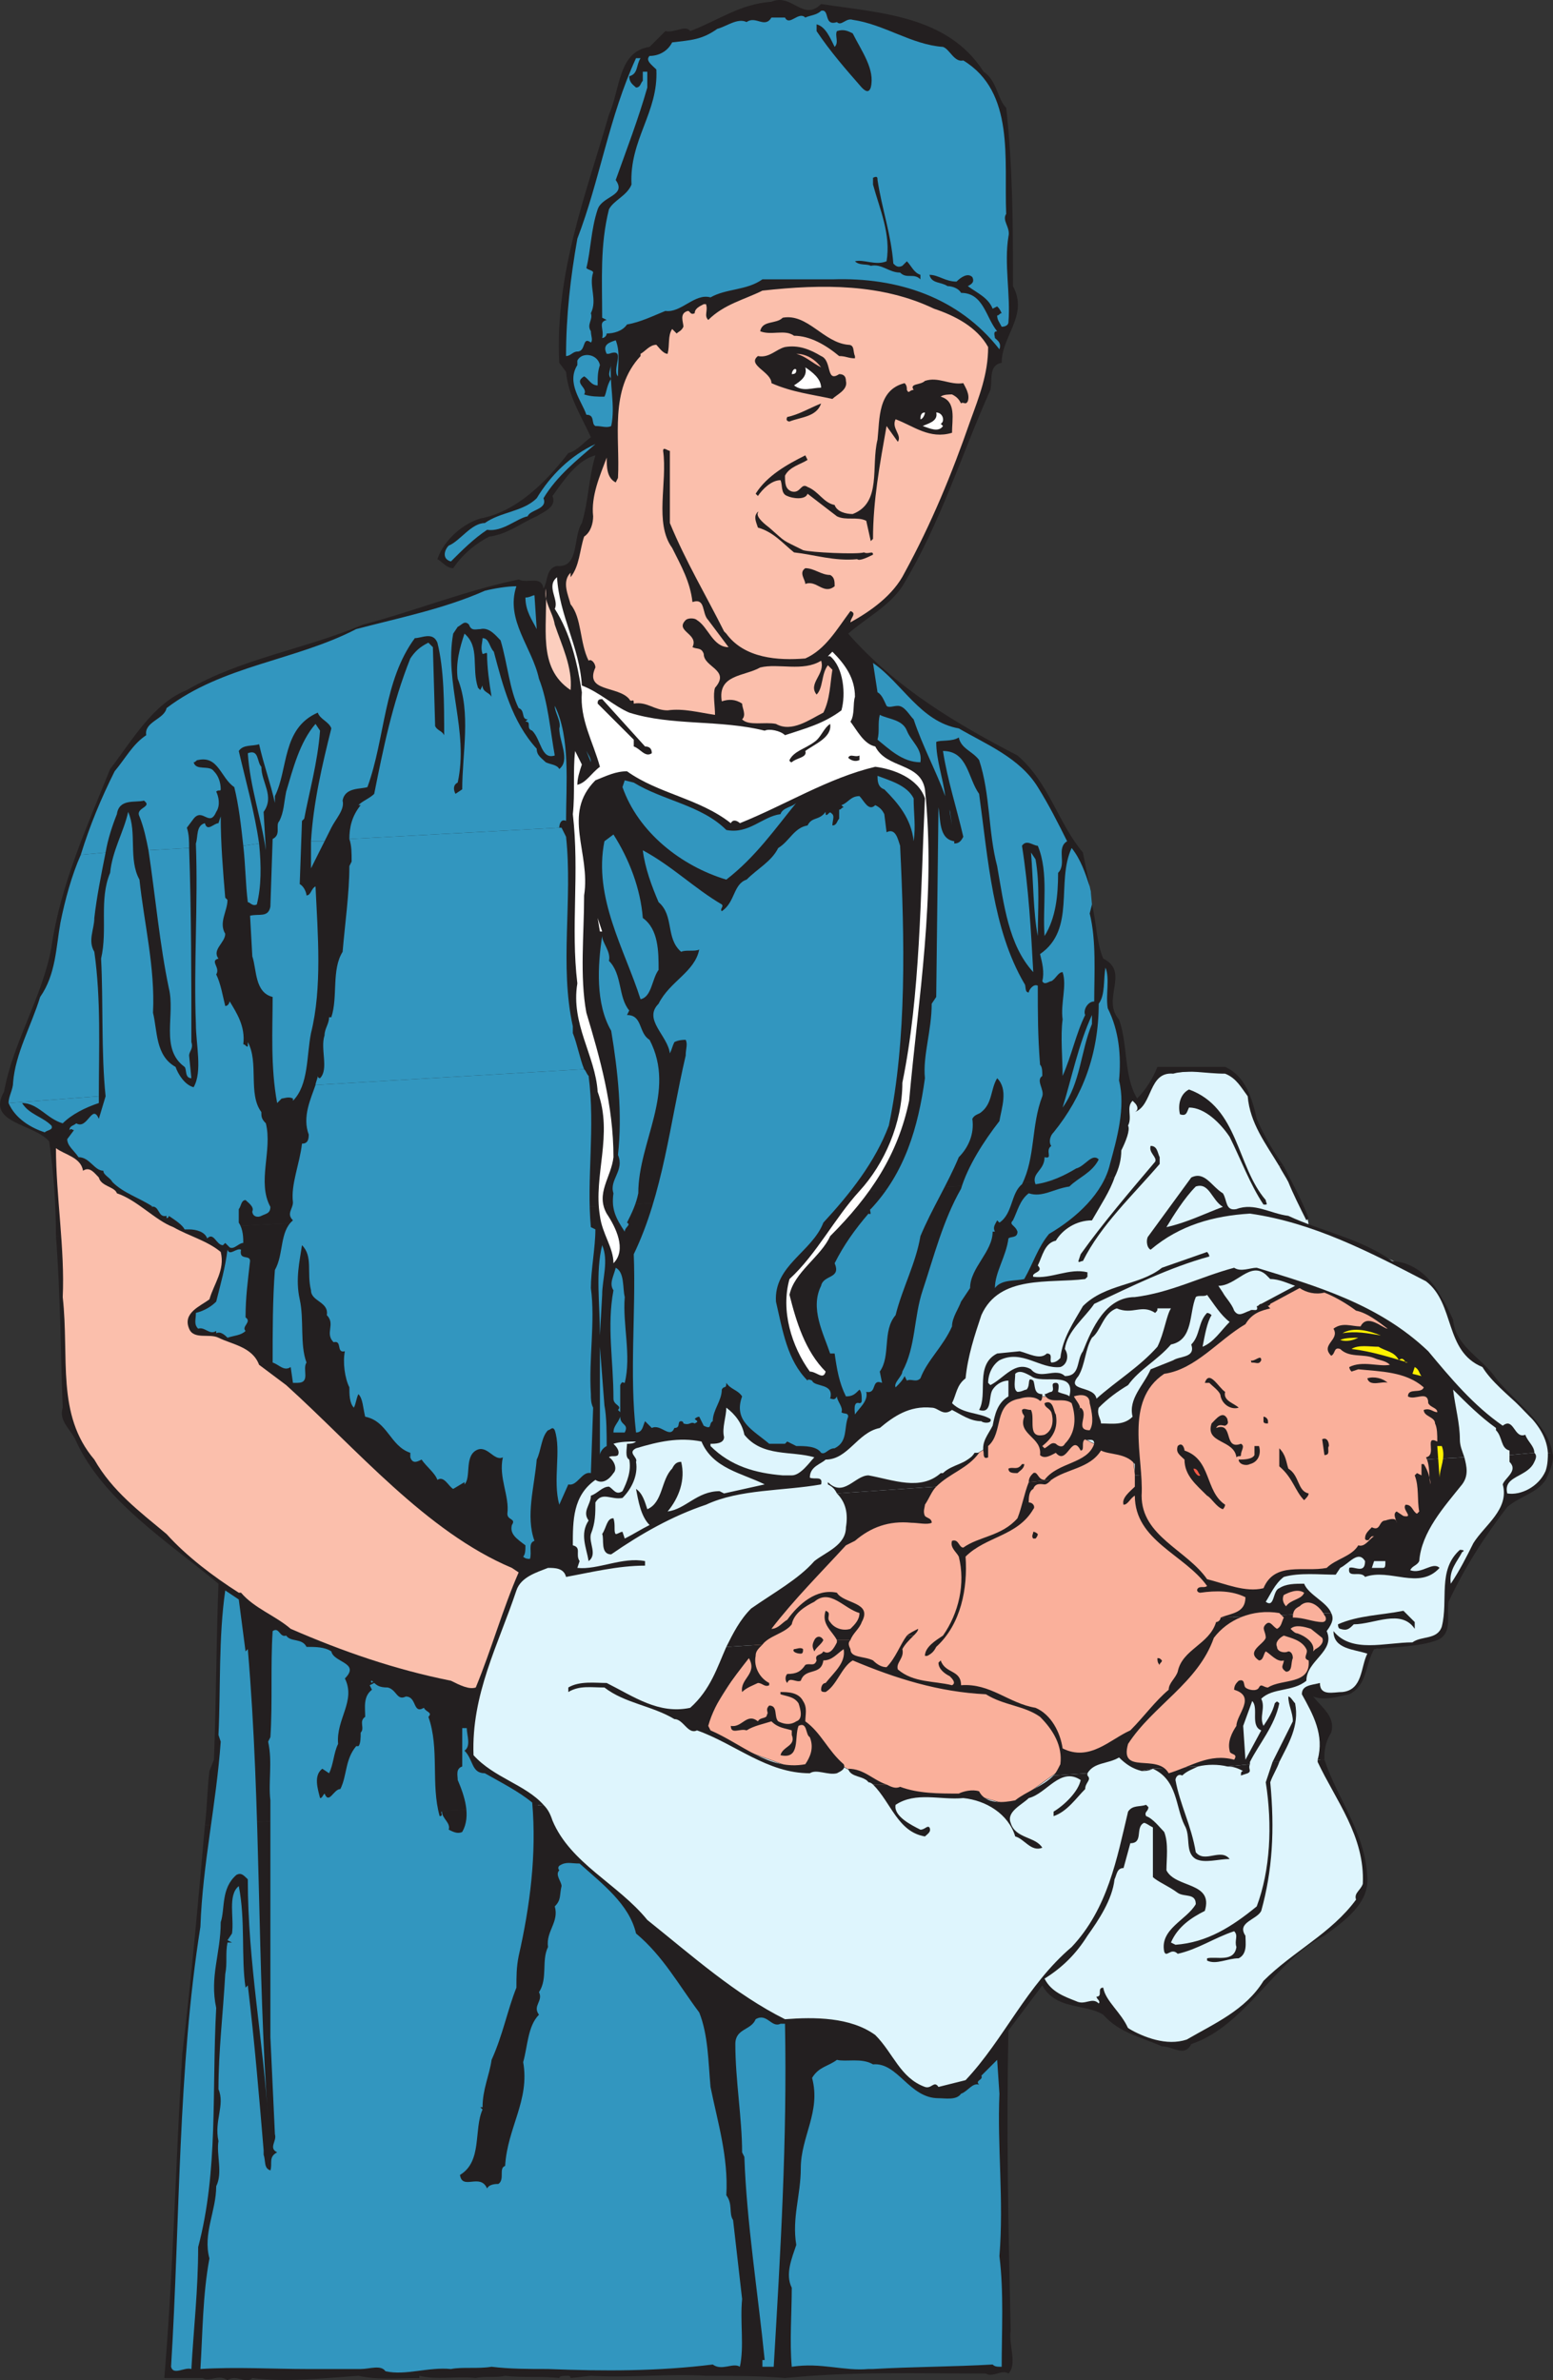
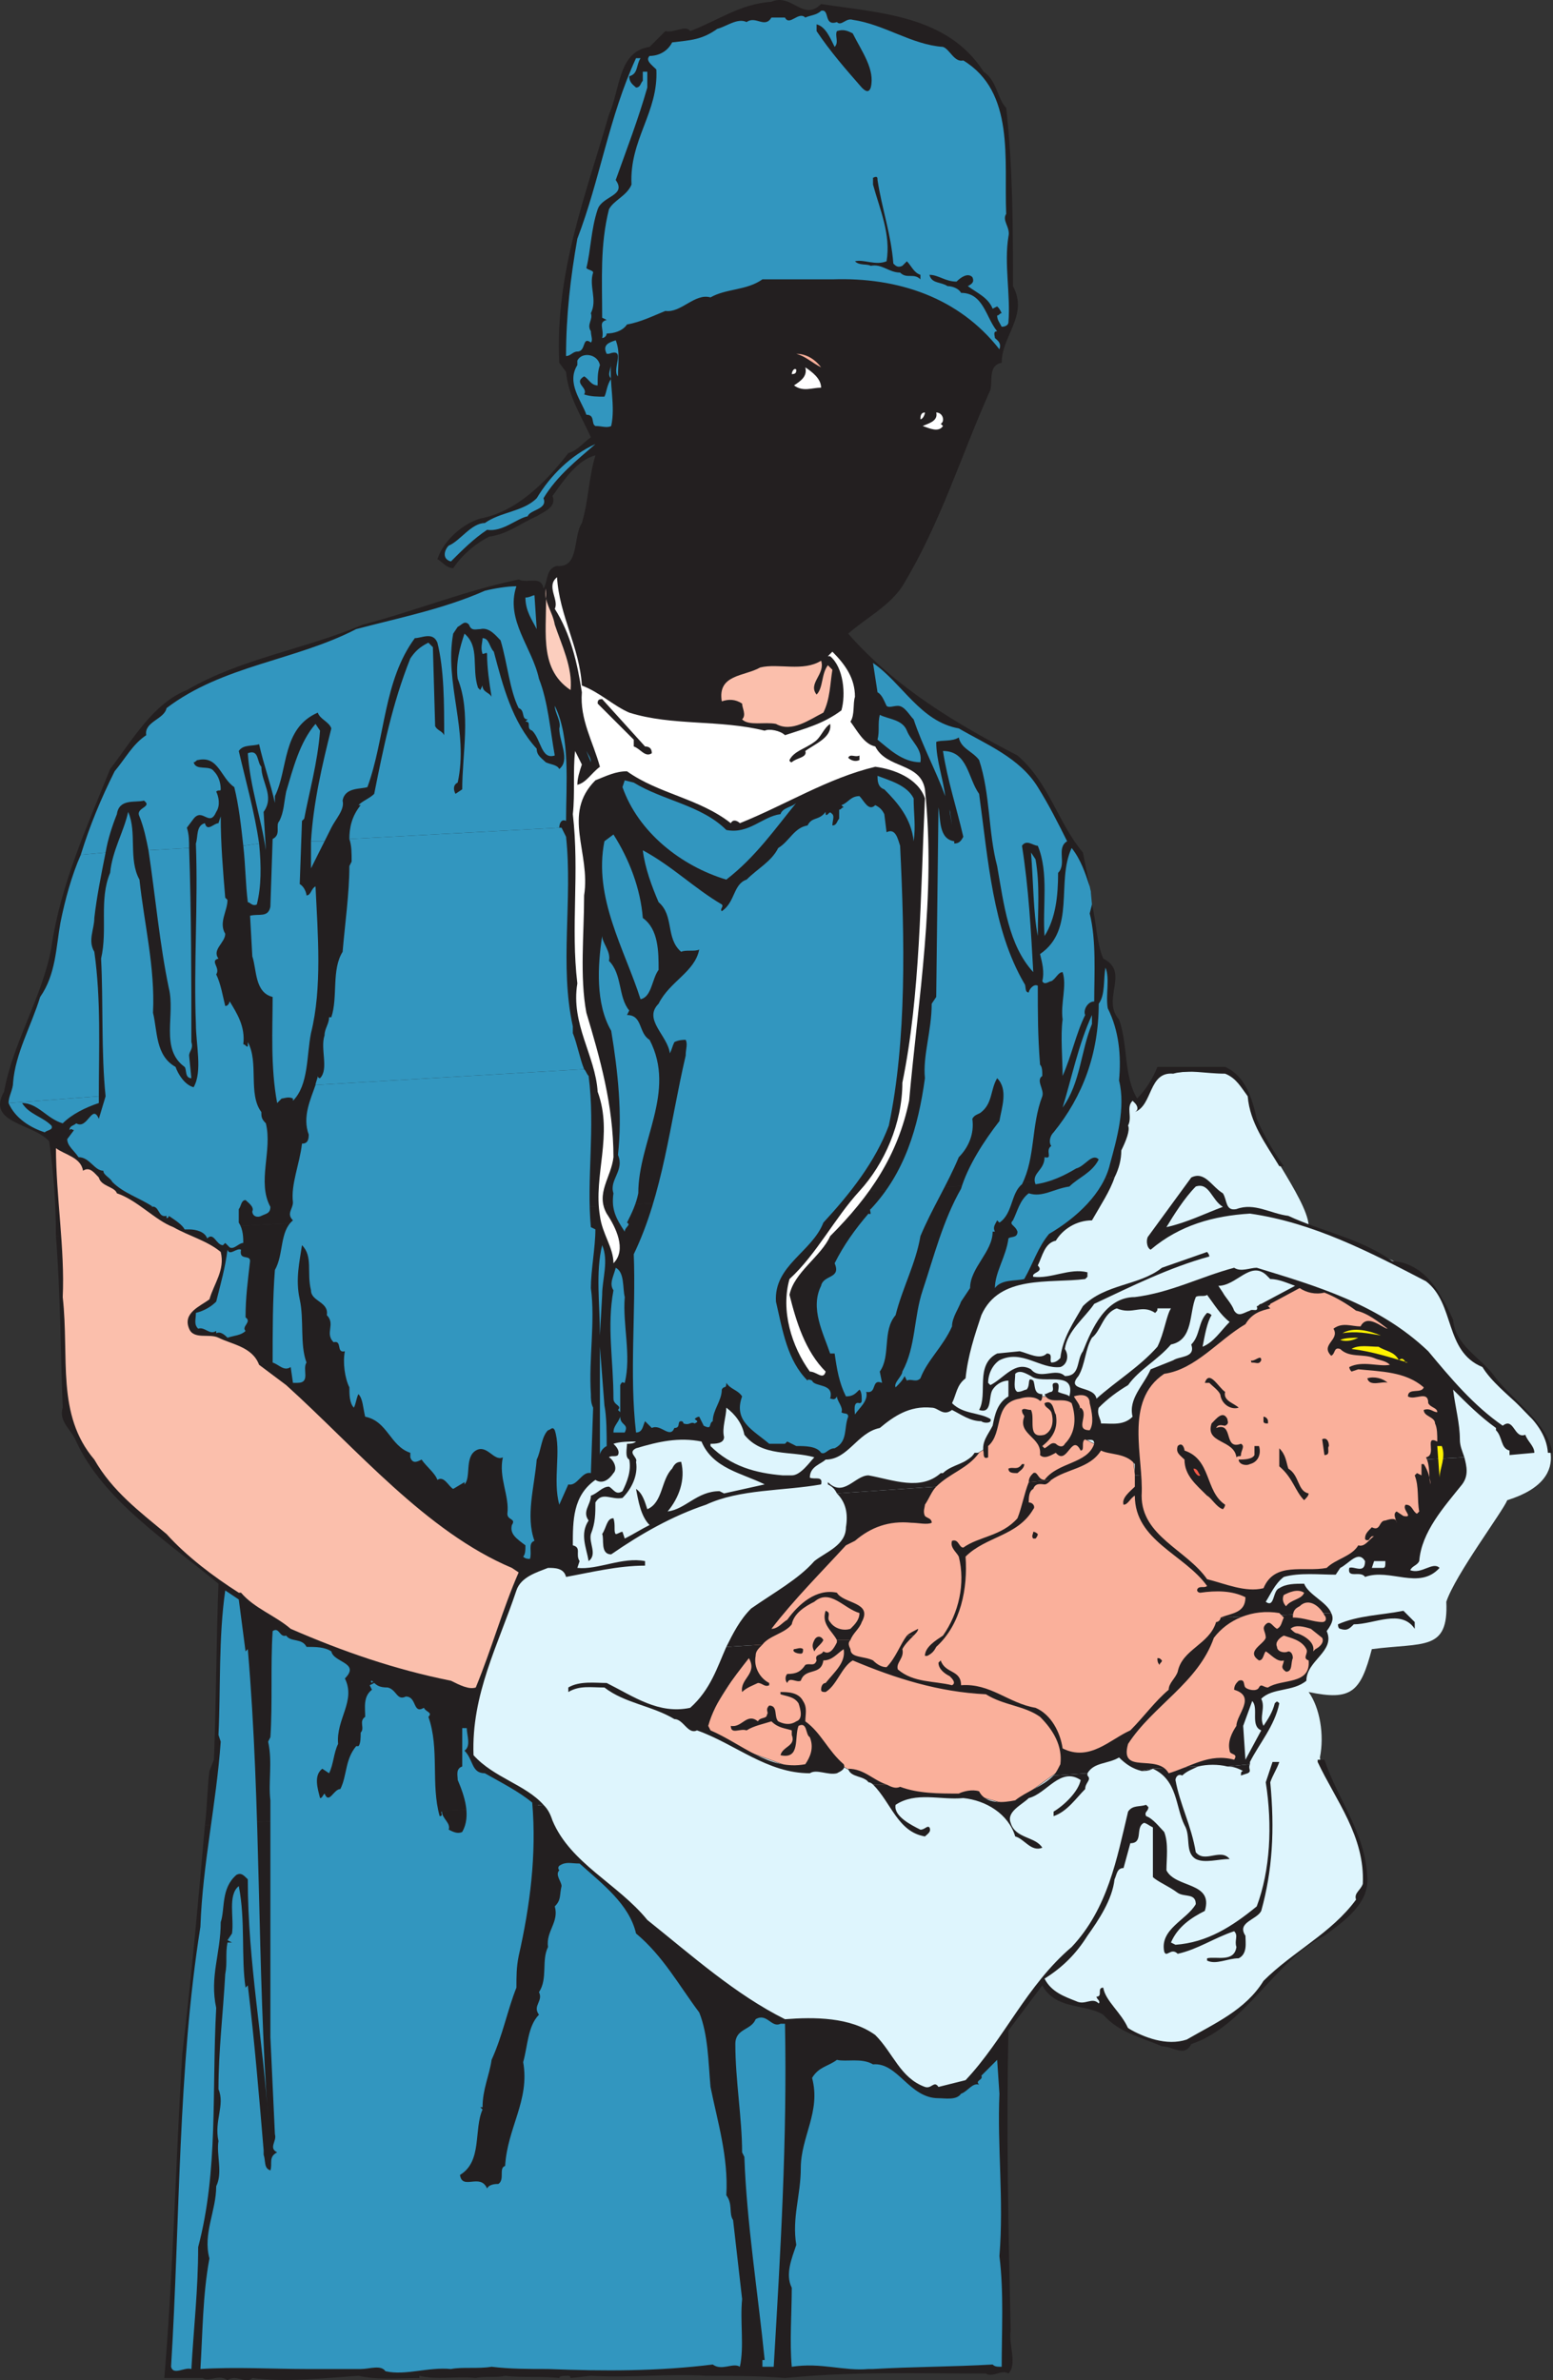
<svg xmlns="http://www.w3.org/2000/svg" width="516.042" height="791.088">
  <rect width="100%" height="100%" fill="#333333" stroke="none" />
  <path fill="#def5fd" fill-rule="evenodd" d="M480.593 532.339c3-9 18.75-30 20.25-33.75 24-7.5 12-24 7.5-27.75-3.75-3.75-14.25-15-15-16.5-6-3-7.5-6-11.25-15.75-3-9.75-6-11.25-9.75-14.25-3-3.75-35.25-15.75-37.5-17.25-.75-9-17.25-29.25-18.75-38.25-.75-8.25-6.75-12-9.75-13.5l-21 1.5-6.75 9.75s-2.25-1.5-3-4.5c-2.25 4.5-2.25 36-15.75 42-13.5 5.25-16.5 18-17.25 21.75-9 1.5-16.5 4.5-19.5 11.25-2.25 4.5-8.25 25.5-15 27s-30 18.75-32.25 19.5-1.5 1.5-4.5 0l-10.5-2.25c-3 .75-9.75-2.25-12-4.5s-5.25-9.75-7.5-13.5c-1.5 5.25-3 12-4.5 12.75-6.75 0-33.75 1.5-33.75 1.5l-3.75 11.25c-9.75 6.75-20.25 23.25-25.5 33-4.5 10.5-20.25 49.5-17.25 60.75.75 6.75 18.75 10.5 22.5 18 3 9.75 19.5 23.25 36.75 39.75 12 9.75 36 28.5 43.5 30.75 6.75 2.25 32.25 9.75 42.75 20.25s24.75-3 29.25-11.25c4.5-9 8.25-13.5 15-21.75 5.25 6.75 14.25 9 21 9 4.5 5.25 17.25 15.75 27.75 10.5 11.25-4.5 18-10.5 20.25-13.5 3-3 14.25-15 25.5-22.5 10.5-9 18-15 8.25-36-9-20.25-9.75-16.5-10.5-21.75 1.5-7.5 0-16.5-3.75-21.75 14.25 3 17.25 0 21-14.25 17.25-2.25 25.5.75 24.75-15.75" />
  <path fill="#fab09b" fill-rule="evenodd" d="m376.343 483.589-11.25-3-6-3-.75-6.75-3-6.75h-17.25l-5.25 2.25-2.25 8.25-3 6.75-3.75 2.25-12 8.25-7.5 12.75-13.5 2.25-7.5 4.5-9.75 8.25-20.25 22.5-20.25 32.25 16.5 8.25 16.5 6 10.5-.75 2.25-1.5 5.25 3 13.5 7.5 9.75-.75 17.25.75 10.5 3 5.25-3 15.75-11.25 19.5-9 16.5-18 6-9.75 12-12 9-6-15.75-4.5-19.5-16.5-5.25-9-2.25-17.25" />
  <path fill="none" stroke="#231f20" stroke-linecap="round" stroke-linejoin="round" stroke-miterlimit="10" stroke-width=".12" d="m376.343 483.589-11.25-3-6-3-.75-6.75-3-6.75h-17.25l-5.25 2.25-2.25 8.25-3 6.75-3.75 2.25-12 8.25-7.5 12.75-13.5 2.25-7.5 4.5-9.75 8.25-20.25 22.5-20.25 32.25 16.5 8.25 16.5 6 10.5-.75 2.25-1.5 5.25 3 13.5 7.5 9.75-.75 17.25.75 10.5 3 5.25-3 15.75-11.25 19.5-9 16.5-18 6-9.75 12-12 9-6-15.75-4.5-19.5-16.5-5.25-9zm0 0" />
  <path fill="#3296bf" fill-rule="evenodd" d="M362.093 294.589c.75 3.75 0-1.5.75 6s1.5 9.75 2.25 22.5c1.5 18-1.5 24-4.5 32.25-3 9-5.25 11.25-6.75 14.25s-1.5 1.5-3.75 0c-.75-1.5 0-28.5-.75-33-1.5-3.75-3.75-9-4.5-12.75 0-3-1.5-4.5 0-6.75.75-3 5.25-6 6.75-8.25.75-3 1.5-13.5 1.5-16.5 0-3.75 0-8.25 1.5-9.75 1.5-2.25 1.5-2.25 2.25-1.5.75 1.5 1.5 1.5 2.25 3.75s3 9.75 3 9.75" />
  <path fill="#231f20" fill-rule="evenodd" d="M440.093 584.839c4.5 13.5 13.5 24 14.25 39 .75 9-8.25 15-14.25 19.5-16.5 8.25-26.25 30-44.25 36-2.25 4.5-6 .75-9.75.75-6.75-3-14.25-4.5-19.5-10.5-6-3.75-15.75-1.5-20.25-9.75l-11.25 15c-.75 33.75 0 66 .75 99.75-.75 4.5 2.25 11.25-.75 14.25-2.25-1.5-5.25 1.5-7.5 0-22.5 0-44.25-.75-66.75 1.5-8.25-.75-18-.75-26.25-.75-12.75-.75-25.5.75-38.25 0l-6.75.75c0-.75-.75-.75-.75-.75-1.5 0-3 0-3 .75-6-.75-12 0-18-.75-3 .75-6.75 0-9.75.75-6-.75-12.75.75-18.75-.75v.75c-6.75 0-13.5.75-20.25-.75-11.25.75-24 2.25-35.25.75-2.25 2.25-5.25-1.5-8.25.75-3-2.25-6 .75-8.25-.75h-12.75c3-35.25 3.75-72 6-108 3-24.75 5.25-50.25 7.5-75.75l112.5-6.75c1.5 1.5 2.25 3 3 5.25 6 14.25 21.75 21 31.5 33 15 12 29.25 24.75 45.75 33 9.75-.75 21.75-.75 30 5.25 6 6 8.25 14.25 16.5 17.25 2.25.75 3-2.25 4.5 0l9-2.25c12.75-13.5 20.25-31.5 35.25-44.25 12-12.75 15-29.25 18.75-45 1.5-2.25 3.75-1.5 6-2.25l.75.75c0 1.5-1.5 1.5-.75 3 2.25.75 4.5 3.75 6 5.25 1.5 3.75.75 9 .75 12.75 3 6 15.75 3.75 12.75 13.5-4.5 2.25-9 5.25-11.25 10.5l1.5.75c10.5-.75 18.75-6 27-12.75 4.5-12 5.25-27 3-41.25l2.25-6.75h2.25c-.75 2.25-2.25 4.5-3 6.75 1.5 15.75.75 29.25-3 42.75-1.5 3-8.25 3.75-5.25 8.25 0 2.25.75 6-2.25 7.5-3.75 0-7.5 2.25-10.5.75v-.75c3-.75 9 1.5 9.75-3.75-.75-2.25.75-3.75-.75-5.25-6.75 2.25-12 6-18.75 7.5-2.25-2.25-3.75 1.5-4.5-.75-1.5-7.5 7.5-10.5 10.5-15.75 0-3.75-3.75-2.25-6-3.75-3-2.25-6.75-3.75-8.25-5.25v-16.5c-1.5-.75-2.25-1.5-3-1.5-3 1.5 0 6.75-4.5 6.75l-2.25 8.25c-2.25 0-2.25 2.25-3 3.75-.75 6.75-5.25 13.5-9 18.75-3.75 6-8.25 10.5-14.25 14.25 2.25 4.5 6.75 6 10.5 7.5 3 1.5 5.25-1.5 7.5.75.75-.75-.75-1.5-.75-2.25 2.25 0 0-3 2.25-3 .75 4.5 6 8.25 8.25 13.5 5.25 3 12.75 6 19.5 3.75 9-5.25 19.5-9.75 25.5-19.5 9.75-9.75 22.5-15.75 30.75-27-.75-2.25 1.5-3 2.25-5.25.75-15.75-9-27.75-15-40.5v-.75h2.25" />
  <path fill="#231f20" fill-rule="evenodd" d="M361.343 589.339v.75c1.5 1.5-.75 2.25-.75 4.5-3 3-6 7.5-10.5 9v-1.5c3.75-2.25 8.25-6.75 9-10.5-6.75-4.5-11.25 4.5-17.25 6-2.25 2.25-7.5 4.5-6 8.25 1.5 5.25 8.25 4.5 10.5 8.25-3.75 1.5-6-3-9-3.75-2.25-7.5-9.75-12-17.25-12.75-7.5.75-15.75-2.25-22.5 2.25-.75 3.75 5.25 6.75 8.25 8.25 1.5 0 2.25-1.5 3-.75.75 1.5-.75 2.25-1.5 3-9-1.5-11.25-11.25-17.25-17.25h4.5c1.5.75 3 1.5 4.5.75 6 2.25 12.75 2.25 19.5 2.25 1.5-.75 4.5-1.5 6.75-.75 2.25 4.5 8.25 3.75 12 3 3.75-3 9-4.5 12.75-8.25l11.25-.75m21.75-1.5c-1.5.75-2.25.75-3.75.75l3.75-.75m15-.75c-1.5.75-3.75 1.5-5.25 3-1.5-.75-2.25.75-2.25 1.5 1.5 8.25 5.25 15 6.75 24 3 3.75 8.25-1.5 11.25 2.25-3.75 0-8.25 1.5-11.25 0-3.75-2.25-1.5-7.5-3.75-11.25-3-6-2.25-15-10.5-18.75l15-.75m17.25-.75c-.75 1.5.75 2.25-.75 3l-2.25.75c0-.75 0-1.5.75-1.5-1.5-.75-3-1.5-5.25-1.5l7.5-.75m-347.25 20.25c.75-6 .75-12 1.5-18l1.5-3.75c.75-19.5.75-39 1.5-58.5-17.25-14.25-38.25-27.75-47.25-47.25-1.5-3.75-6-6.75-4.5-11.25-.75-18.75-.75-37.5-2.25-57l351.75-19.5c-1.5 4.5-4.5 9-7.5 14.25-5.25 0-9.75 3-12 6.75-3.75.75-4.5 5.25-6 8.25 2.25 2.25-2.25 2.25-1.5 3.75 6 .75 12-3 18-1.5v1.5l-.75.75c-12 1.5-28.5-1.5-34.5 12-2.25 6.75-4.5 13.5-5.25 21-3 2.25-3 5.25-4.5 8.25 3.75 3.75 9 3 12.75 5.25.75 1.5-2.25 1.5-3 .75-3.75 0-6.75-2.25-9.75-3.75-3 2.25-4.5-.75-6.75-.75-7.5-.75-12.75 3-17.25 6.75-7.5 1.5-10.5 10.5-18 10.5-1.5 1.5-5.25 2.25-5.25 6 1.5.75 4.5-.75 3.75 2.25-12.75 2.25-27 1.5-38.25 6.75-11.25 3.75-21.75 9.75-31.5 16.5-3.75 0-2.25-5.25-3-6.75 1.5-2.25 1.5-5.25 3.75-5.25.75 2.25 0 4.5.75 5.25.75 0 1.5-.75 2.25-.75l.75 2.25c3-1.5 5.25-3 8.25-4.5-3-3-3.75-8.25-4.5-12 2.25 1.5 3 4.5 3.75 6.75 5.25-2.25 4.5-9.75 8.25-13.5.75-1.5 1.5-2.25 3-2.25 1.5 6-.75 12-4.5 16.5 6-.75 9.75-6.75 17.25-6.75l1.5.75 13.5-3c-7.5-3.75-17.25-5.25-21-14.25-7.5-1.5-14.25 0-21.75 2.25-3 1.5.75 3 0 4.5.75 4.5-1.5 9-4.5 12-3.75.75-6.75-2.25-9 1.5 0 3.75 0 6.75-1.5 10.5-.75 3 2.25 6.75-.75 9-.75-4.5-3-9 0-13.5-2.25-3 .75-5.25.75-8.25 2.25-.75 3.75-3 6-3 1.5.75 2.25 3 4.5 1.5 1.5-3 3-6.75 2.25-10.5-1.5-.75-.75-3.75-.75-5.25.75 0 2.25 0 3-.75-2.25 0-5.25 0-7.5.75.75.75 2.25 2.25 1.5 3.75-.75.75-2.25 0-3 .75 1.5.75 3 3.75 1.5 5.25-1.5 2.25-3.75 3.75-6 2.25-7.5 5.25-7.5 13.5-7.5 21.75 3 .75.75 3 2.25 5.25l-.75 2.25c6.75.75 15-3.75 22.5-2.25v1.5c-9 0-18 2.25-26.25 3.75-.75-3-3.75-3-6-3-3.75 1.5-9 3-10.5 7.5-6 18-15 34.5-14.25 54.75 6.75 7.5 17.25 9.75 23.25 16.5l-112.5 6.75" />
  <path fill="#231f20" fill-rule="evenodd" d="M290.093 593.089s-.75-.75-1.5-.75c-1.5-2.25-6-1.5-6.75-4.5 5.25 0 8.25 3.75 12.75 5.25h-4.5m-12-96.75c-.75-1.5-1.5-2.25-3-3v-.75c5.25 5.25 9-2.25 13.5-2.25 8.25 1.5 17.25 5.25 24-.75h.75c3-3 8.25-3 10.5-6.75h1.5c-3.75 5.25-9.75 6.75-14.25 11.25l-33 2.25m63.75-3.75c0-1.5.75-2.25 1.5-3 1.5-.75 1.5 2.25 3.75 2.25 4.5-6 14.25-5.25 16.5-12 0-2.25-2.25-.75-3-1.5-1.5.75 0 3.75-1.5 3.75-3-6-4.5 5.25-8.25.75-1.5.75-3.75 2.25-5.25.75.75-6-7.5-6.75-5.25-12.75 0-.75-.75-.75-.75-2.25.75-.75 1.5 0 3 0 1.5 3-1.5 9.75 4.5 8.25 3-1.5 3-5.25 2.25-7.5-.75-1.5-2.25-1.5-2.25-3 3-1.5 3 3 3.75 3.75.75 4.5-.75 7.5-4.5 10.5l.75.75c1.5-.75 2.25-2.25 3.75-1.5.75.75 2.25 1.5 3 0 3.75-3.75 3.75-9 2.25-13.5-3-2.25-7.5.75-9-3 .75 0 1.5-.75 2.25-.75 1.5-.75-.75-3 1.5-3 1.5 0 .75 2.25.75 3 1.5.75 3 .75 3.75 1.5 2.25-9-9-3.75-12.75-6.75-1.5-.75-3.75-2.25-5.25-.75 0 2.25-.75 5.25.75 6 1.5 0 2.25-.75 3-.75 1.5-1.5 0-4.5 2.25-3 .75 1.5 0 4.5 3 4.5 0 .75 0 2.25-.75 2.25-1.5-1.5-4.5-1.5-6.75-.75-9 1.5-5.25 11.25-10.5 15.75v3.75c-1.5.75-1.5-.75-1.5-1.5-.75-3.75 1.5-6 3-9 .75-3.75 1.5-7.5 5.25-9.75v-5.25c-1.5 0-3.75.75-5.25 3s0 8.25-4.5 6.75c3-5.25-1.5-15 6-18.75l7.5-.75c3 .75 6.75 3 9 .75 2.25 0 .75 2.25 1.5 3 1.5 0 2.25-.75 3-1.5.75-6.75 4.5-12 7.5-17.25 7.5-7.5 18.75-6.75 26.25-12.75l15-5.25s.75.75.75 1.5c-13.5 3.75-25.5 9.75-38.25 15.75-3 4.5-9 9-9.75 15 1.5 2.25.75 5.25-1.5 6-6.75.75-12.75-6-20.25-2.25-2.25 1.5-3.75 4.5-3.75 7.5l.75.75c4.5-2.25 8.25-8.25 13.5-5.25 3 3.75 8.25-.75 11.25 2.25 5.25 0 3.75-5.25 6-8.25 3-7.5 7.5-18 17.25-18 12-1.5 21.75-6.75 33-9.75 2.25 1.5 5.25 0 7.5 0 19.5 6 40.5 12 57 27.75 7.5 9 15 18 24.75 24.75 3.75-3 3.75 4.5 7.5 3 .75 2.25 3 3.75 3 6l-8.25.75v-1.5c-3-.75-2.25-4.5-4.5-6.75v-.75c-5.25-3.75-9.75-8.25-14.25-12.75.75 6 2.25 11.25 2.25 16.5 0 2.25.75 3.75 1.5 6l-109.5 6v-3.75c-3-3.75-8.25-3-11.25-4.5-3.75 6-11.25 6-16.5 9.75l-7.5.75" />
  <path fill="#231f20" fill-rule="evenodd" d="M514.343 482.839c-.75-12-15.75-18.75-21.75-28.5-12.75-5.25-9-21-18.75-28.5-18.75-9.75-37.5-19.5-58.5-22.5-12 .75-23.25 3.75-33 12-1.5-.75-1.5-3.75-.75-4.5l14.25-19.5c4.5-2.25 6.75 3 10.5 5.25 1.5 2.25.75 6 4.5 5.25 6-2.25 11.25 1.5 17.25 2.25 11.25 5.25 24 7.5 34.5 15 11.25.75 16.5 11.25 20.25 19.5.75 9 9.75 12.75 14.25 19.5 6 7.5 17.25 15 18.75 24.75h-1.5m-261 63.75c-1.5 1.5-2.25 2.25-2.25 3.75-.75 3.75 1.5 7.5 4.5 9v.75c-1.5.75-2.25-.75-3.75-.75-1.5.75-3.75 1.5-5.25 3-.75-4.5 5.25-6 2.25-11.25-5.25 6.75-11.25 14.25-13.5 22.5l.75 1.5c10.5 4.5 19.5 13.5 31.5 11.25 1.5-2.25 3-5.25 1.5-9-1.5-.75-.75-5.25-3.75-3.75-1.5 3.75.75 11.25-6 9.75.75-3 5.25-3 3.75-6.75v-1.5c-2.25-.75-4.5-.75-6.75-3-2.25.75-6 1.5-8.25 3-2.25-.75-5.25 1.5-5.25-1.5 3.75.75 5.25-4.5 9-1.5.75-1.5 3-.75 3-2.25.75-.75-.75-1.5.75-3 3 0 1.5 3.75 3 5.25 1.5.75 3.75 1.5 6 0 2.25-.75 1.5-3.75.75-6-1.5-2.25-3.75-2.25-6-3v-.75c2.25 0 6 0 7.5 3 1.5 2.25.75 4.5.75 6.75 5.25 3.75 7.5 9.75 12.75 14.25.75 1.5-.75 2.25-2.25 3-3 .75-6.75-1.5-9 0-14.25 0-24.75-9.75-37.5-14.25-3 1.5-4.5-3.75-7.5-3.75-7.5-4.5-16.5-5.25-23.25-10.5-4.5 0-8.25-.75-12 1.5v-1.5c3.75-2.25 9-1.5 12.75-1.5 9 4.5 17.25 10.5 27.75 8.25 6.75-6 9-13.5 12-20.25l12-.75" />
  <path fill="#231f20" fill-rule="evenodd" d="M442.343 536.089c.75 1.5.75 3-1.5 6 3 6.75-6.75 9.75-6.75 16.5-4.5 3.75-11.25 2.25-15 6 1.5 3-.75 6 .75 9 1.5-2.25 3-4.5 3.75-7.5.75-.75.75-.75 1.5 0-1.5 7.5-6.75 13.5-9.75 19.5v.75l-7.5.75c-3-.75-6.75-.75-9.75 0l-15 .75-3.75.75c-3-.75-5.25-2.25-7.5-4.5-3.75 2.25-8.25 1.5-10.5 5.25l-11.25.75c.75-.75 1.5-2.25 2.25-3.75.75-6-2.25-11.25-6.75-15.75-5.25-3.75-12-3.75-18-7.5-15.75-.75-30-5.25-44.25-11.25-3.75 2.25-5.25 8.25-9 10.5-.75 0-1.5 0-1.5-.75 0-1.5.75-2.25 1.5-2.25 3-3.75 6.75-6.75 6-11.25-2.25 1.5-3.75 3.75-6.75 3.75-.75 5.25-6 2.25-7.5 6.75-1.5.75-3.75-1.5-4.5.75-.75-.75-.75-2.25 0-3 3 0 4.5-.75 6-3 1.5-.75 3 .75 3.75-1.5-.75-2.25 1.5-1.5 2.25-3 2.25 1.5 3.75-1.5 4.5-3v-.75h4.5c-.75.75-.75 1.5 0 3 0 3 4.5 2.25 7.5 3.75 1.5 1.5 3 2.25 4.5 2.25 3-3 4.5-7.5 6.75-10.5h2.25c-1.5 1.5-3 3-3.75 4.5.75 3-2.25 4.5-1.5 6.75 5.25 4.5 12 3.75 18 5.25 1.5-.75 0-2.25-.75-3-1.5-.75-3.75-2.25-3.75-4.5l.75-.75c1.5 4.5 6.75 3 6.75 8.25 9.75-.75 15.75 6 24.75 7.5 5.25 2.25 8.25 8.25 9 13.5 9 4.5 15.75-3 22.5-6 4.5-4.5 8.25-9.75 12.75-13.5 0-2.25 2.25-3.75 3-6 1.5-7.5 10.5-9 12.75-16.5.75 0 1.5-.75 1.5-1.5l36.75-1.5" />
  <path fill="#231f20" fill-rule="evenodd" d="M241.343 547.339c2.25-4.5 4.5-9 8.25-12.75 7.5-5.25 15.75-9.75 21-15.75 3.75-3 10.5-5.25 10.5-11.25.75-4.5 0-8.25-3-11.25l33-2.25c-1.5 1.5-2.25 3.75-3.75 6 0 .75-.75 2.25 0 3.75.75.75 2.25.75 2.25 2.25-1.5.75-4.5 0-6.75 0-7.5-.75-13.5 1.5-18.75 6l-3 1.5c-8.25 9-17.25 18-24.75 27.75 2.25 0 3.75-2.25 5.25-3 3.75-5.25 9.75-10.5 16.5-9 2.25 3.75 12 3 8.25 9.75-.75 2.25-3 3.75-3.75 6h-4.5c-1.5-3-5.25-5.25-3.75-9.75 2.25.75 0 2.25 1.5 3.75 1.5 2.25 4.5 3 6.75 2.25 1.5-1.5 3-3 3-5.25-5.25-1.5-9.75-8.25-15-3.75-3 1.5-6.75 3.75-7.5 7.5-2.25 3-7.5 3.75-9.75 6.75l-12 .75m60-3.75c.75-.75 2.25-1.5 3.75-2.25 0 .75-.75 1.5-1.5 2.25h-2.25m104.25-6c3.75-1.5 8.25-1.5 8.25-6.75-4.5-2.25-9.75-2.25-15-1.5-.75 0-1.5-.75-.75-1.5s2.25 0 3-.75c-7.5-10.5-24-15-24-30-1.5.75-2.25 3-3.75 3-.75-2.25 2.25-4.5 3.75-6v-3.75l109.5-6c.75 3 1.5 6-.75 9-6 7.5-13.5 15.75-14.25 25.5-.75 1.5-2.25 1.5-3 3 3.75 1.5 7.5-3 9.75-.75-6.75 7.5-16.5 0-24.75 3-1.5-2.25-6 .75-5.25-3 1.5-.75 5.25 2.25 5.25-2.25-2.25-3.75-5.25.75-8.25 2.25l-1.5 2.25c-5.25 0-12-.75-17.25.75-3 2.25-4.5 6-6 8.25 3 2.25 2.25-3.75 4.5-4.5 2.25-1.5 5.25-1.5 8.25-1.5 1.5 3.75 7.5 6 9 9.75l-36.75 1.5m-56.25-45.75c-.75.75-1.5 1.5-2.25 1.5s-3-.75-3.75 1.5c-1.5.75-1.5 3-1.5 4.5 1.5 0 2.25 1.5 1.5 2.25-5.25 9-15.75 9-22.5 15.75.75 10.5-1.5 22.5-9.75 30-.75 1.5-1.5 2.25-3 3h-.75c0-3 3.75-5.25 6-6.75 5.25-7.5 7.5-17.25 5.25-26.25-.75-1.5-3-3-2.25-5.25 2.25-.75 2.25 2.25 3.75 2.25 5.25-3.75 12.75-3.75 18-9.75 1.5-3.75 2.25-8.25 3.75-12l7.5-.75" />
-   <path fill="#231f20" fill-rule="evenodd" d="M515.843 482.839c.75 2.25-.75 6-2.25 9-3 4.5-8.25 5.25-12.75 9-7.5 9.75-14.25 20.25-19.5 31.5-.75 4.5 1.5 10.5-3.75 12.75-6 2.25-14.25 2.25-21 3-3 5.25-2.25 12-8.25 15-3.75.75-8.25 2.25-12 .75 3 3.75 7.5 6.75 6 12-1.5 2.25-2.25 5.25-2.25 7.5v1.5h-2.25c2.25-8.25-1.5-15-5.25-21.75 0-3 3-3 6-3.75 0 4.5 4.5 3 7.5 3 6.75-.75 6-8.25 8.25-12.75-4.5-1.5-11.25-1.5-11.25-7.5 6 7.5 17.25 3.75 26.25 3.75 3-2.25 8.25-.75 9.75-5.25 2.25-9-1.5-18.75 6-25.5 0 0 2.25 0 .75.75-1.5 3-4.5 6-3.75 10.5 3-4.5 5.25-9 7.5-13.5 3.75-6 12-11.25 9.75-19.5.75-2.25 5.25-4.5 2.25-7.5v-2.25l8.25-.75c.75.75.75 1.5 0 3-2.25 5.25-10.5 4.5-9 10.5 4.5.75 10.5-2.25 12.75-7.5.75-2.25.75-4.5.75-6h1.5m-93 102.75 6.75-13.5c0-3-1.5-5.25-1.5-8.25.75 0 1.5 1.5 2.25 2.25 1.5 7.5-2.25 13.5-5.25 19.5h-2.25m3.75-198c3 6 6 11.25 8.25 17.25l-.75.75c-2.25-4.5-4.5-9-6-12.75-.75-1.5-2.25-3.75-3-5.25h1.5" />
  <path fill="#231f20" fill-rule="evenodd" d="M18.593 410.839c0-10.5-.75-21-2.25-31.5-5.25-6-21-6-15-16.5 3-16.5 12.75-31.5 15.75-48 3-21 12-40.5 19.5-59.25 7.5-9.75 14.25-21.75 25.5-26.25 18-10.5 39-13.5 58.5-21.75 17.25-4.5 33.75-11.25 51.75-15 3 1.5 7.5-1.5 8.25 3 1.5-2.25.75-6.75 4.5-7.5 7.5.75 5.25-9.75 8.25-14.25 2.25-7.5 2.25-15 4.5-22.5-6 1.5-10.5 8.25-14.25 13.5 1.5 3.75-3 5.25-5.25 6.75-5.25 2.25-9.75 6-15.75 6.75-4.5 2.25-9 6-12 10.5-2.25 0-3.75-2.25-5.25-3 2.25-6.75 9-12 14.25-13.5 12-2.25 21.75-12 29.25-21.75 3-.75 5.25-3.75 7.5-5.25-3-6.75-7.5-13.5-8.25-21.75l-2.25-3c-1.5-30 9-56.25 16.5-82.5 3.75-8.25 3-21 13.5-22.5l5.25-5.25c3 .75 6.75-2.25 8.25 0 9.75-3.75 16.5-9 27-9.75 6.75-3 10.5 6.75 16.5.75 19.5 3 42 3.75 54 22.5 4.5 3 4.5 9 7.5 12 2.25 20.25 2.25 39.75 2.25 59.25 5.25 9.75-3.75 16.5-3.75 25.5-4.5.75-3 6-3.75 9-9.75 21.75-16.5 44.25-29.25 65.25-4.5 6.75-12 10.5-18 15.75 15.75 18 36 30 56.25 40.5 10.5 9 13.5 22.5 21.75 32.25l2.25 11.25c-1.5-4.5-3-9-6-12.75-5.25 11.25 1.5 27-10.5 35.25.75 3 1.5 6 .75 9 .75 1.5 2.25 0 3 0 1.5-.75 2.25-3 3.75-3 1.5 4.5-.75 10.5 0 15.75-.75 5.25 0 13.5 0 18.75 3-6.75 4.5-14.25 7.5-20.25-.75-1.5.75-4.5 3-4.5 0-9 .75-20.25-1.5-29.25l.75-3c1.5 6 1.5 12.75 3.75 18 9 4.5-.75 13.5 5.25 20.25 3 8.25 1.5 18.75 6 26.25 3-3 5.25-6.75 6.75-10.5h22.5c6.75 3 9 10.5 10.5 17.25 2.25 5.25 5.25 10.5 9 15.75h-1.5c-4.5-7.5-9.75-14.25-10.5-23.25-2.25-3-3.75-6-7.5-7.5-6.75 0-12-1.5-17.25 0-8.25-.75-6.75 10.5-12.75 12.75 1.5-.75.75-2.25 0-3l-.75-.75c-2.25 2.25 0 5.25-1.5 8.25.75 1.5-.75 5.25-2.25 8.25 0 3-.75 6-2.25 9l-351.75 19.5" />
  <path fill="#3296bf" fill-rule="evenodd" d="M278.093 7.339c1.5 1.5 3-1.5 5.25-.75 10.5 1.5 19.5 8.25 30 9 2.25.75 3.75 5.25 6.75 4.5 17.25 10.5 13.5 33 14.25 51-1.5 2.25 1.5 4.5.75 7.5-1.5 9 .75 19.5 0 28.5 0 .75-.75 1.5-2.25 1.5-.75-1.5-1.5-2.25-1.5-3.75.75 0 .75-.75 1.5-.75-.75-1.5-.75-1.5-1.5-2.25l-1.5.75c-1.5-3.75-5.25-5.25-8.25-7.5 1.5-.75 2.25-1.5 1.5-3-1.5-1.5-3.75 0-5.25 1.5-3.75 0-6-2.25-9-2.25.75 3 3.75 2.25 6 3.75 1.5 0 3.75.75 4.5 2.25 7.5 0 8.25 8.25 12 12.75-1.5 0-.75 1.5-.75 2.25.75.75 2.25 1.5 1.5 3.75-13.5-17.25-33.75-24-55.5-23.25h-23.25c-5.25 3.75-12 3-17.25 6-5.25-1.5-9.75 5.25-15 4.5-3.75 1.5-8.25 3.75-12.75 4.5-1.5 2.25-4.5 3-6.75 3 0 .75-.75 1.5-1.5 1.5.75-3-1.5-5.25 1.5-6l-1.5-.75c0-12.75-.75-24 2.25-36 1.5-3 6-4.5 7.5-8.25-.75-15 9-24 8.25-38.25-1.5-1.5-3.75-3-2.25-4.5 3 0 6-1.5 7.5-4.5 6-.75 9.75-.75 15-4.5 3-.75 6.75-3.75 9.75-2.25 3-2.25 6 2.25 8.25-1.5h4.5c1.5 3 4.5-2.25 6.75 0 1.5-.75 3.75-.75 5.25-2.25 3-.75.75 5.25 5.25 3.75" />
  <path fill="#231f20" fill-rule="evenodd" d="M277.343 15.589c1.5-1.5 0-3.75.75-5.25 2.25-.75 3.75 0 5.25.75 3 6 7.5 12 6 18-.75 2.25-2.25.75-3 0-5.25-6-10.5-12-15-18.75v-2.25c3 .75 4.5 4.5 6 7.5" />
  <path fill="#3296bf" fill-rule="evenodd" d="M212.843 19.339c-1.5 2.25-.75 5.25-3.75 6 0 2.25 1.5 3 2.25 3.75 1.5 0 1.5-1.5 2.25-2.25v-3h1.5v5.25c-3 10.5-6.75 20.25-10.5 30.75 3.75 5.25-4.5 5.25-6 9.75-2.25 6.75-2.25 13.5-3.75 19.5.75.75 2.25.75 2.25 1.5-1.5 4.5 1.5 9-.75 13.5.75 2.25-1.5 3.75 0 6 0 1.5.75 3 0 3.75-3-2.25-1.5 3-4.5 3-1.5 0-2.25 1.5-3.75 1.5 0-13.5 1.5-26.25 3.75-39 7.5-19.5 10.5-40.5 19.5-60h1.5" />
  <path fill="#231f20" fill-rule="evenodd" d="M291.593 59.839c1.5 9.75 4.5 18 5.25 27.75.75.75 1.5 1.5 3 .75l1.5-1.5c1.5 1.5 2.25 3.75 4.5 4.5v1.5c-2.25-2.25-4.5 0-6.75-2.25-3.75 0-6-3-9.75-2.25-1.5-.75-3.75 0-5.25-1.5 3-.75 6.75 1.5 10.5 0 1.5-9-2.25-17.25-4.5-25.5v-2.25c1.5-.75 1.5 0 1.5.75" />
-   <path fill="#fbbfac" fill-rule="evenodd" d="M310.343 102.589c6.75 2.25 14.25 6 18 12.75 0 9-3 16.5-6 24.75-6 17.25-12.75 33.75-21.75 50.25-3.75 7.5-11.25 12.75-18 16.5 0-1.5 2.25-3 0-3.75-4.5 6-8.25 12.75-15 15.75-9 .75-20.25 0-26.25-8.25l-.75-.75c-6-12-12.75-23.25-18-36v-24c-.75 0-2.25-1.5-2.25 0 1.5 10.5-3 24 3 32.25 3 6 6 11.25 6.75 18 4.5-1.5 3 3.75 5.25 6l6.75 9c-5.25 0-6.75-6.75-10.5-9-.75-.75-3-.75-3.75 0-3.75 3.75 4.5 4.5 2.25 9 1.5.75 3 0 3.75 2.25 0 4.5 9 5.25 3.75 11.25-.75 2.25 0 6 0 9-5.25-.75-10.5-2.25-15.75-1.5-4.5 0-6.75-3-11.25-2.25 0-2.25-.75 0-1.5-1.5-3.75-4.5-15-2.25-11.25-10.5 0-1.5-1.5-3-2.25-2.25-3-6-2.25-14.25-6-18.75-.75-3-3-7.5 0-10.5v1.5c3-3.75 3-9 4.5-13.5 2.25-1.5 3-4.5 3-6.75-.75-6.75 2.25-13.5 4.5-19.5 0 3 0 6.75 3 8.25l.75-1.5c.75-13.5-3-29.25 7.5-40.5v-.75c1.5-.75 3-3 5.25-3 .75.75 2.25 3 3.75 3 .75-3 0-6 1.5-8.25l1.5 1.5c.75-.75 1.5-.75 2.25-2.25 0-1.5-1.5-4.5 1.5-5.25.75 0 .75 1.5 2.25.75 0-1.5 1.5-2.25 3-3h.75c.75 2.25-.75 3.75.75 5.25 5.25-5.25 12-6.75 18-9.75 20.25-2.25 39.75-2.25 57 6" />
  <path fill="#231f20" fill-rule="evenodd" d="M281.843 114.589c2.25 0 1.5 2.25 2.25 3.75v.75c-2.25 0-3-.75-5.25-.75-4.5-3.75-9.75-6.75-15-6.75-3-2.25-7.5 0-11.25-1.5.75-3.75 5.25-2.25 7.5-4.5 8.25-1.5 13.5 8.25 21.75 9" />
  <path fill="#3296bf" fill-rule="evenodd" d="M205.343 125.089c-2.25-2.25 3-9.75-3-7.5h-.75c-1.5-3 .75-3.75 3-4.5 1.5 3.75.75 7.5.75 12" />
  <path fill="#3296bf" fill-rule="evenodd" d="M199.343 121.339c-.75 2.25-.75 3.75-.75 6.75-2.25 0-3-2.25-4.5-3-3.75 2.25 1.5 3.75 0 6 2.25.75 4.5.75 6.75.75.75-1.5.75-3.75 2.25-6-1.5-1.5 0-3 0-5.25-.75 6.75 1.5 14.25 0 21-1.5.75-3 0-5.25 0-1.5-.75 0-3.75-3-3.75-1.5-4.5-6.75-10.5-3-16.5v-1.5c1.5-3 6.75-2.25 7.5 1.5" />
  <path fill="#231f20" fill-rule="evenodd" d="M272.843 118.339c3.75 1.5 1.5 9 6 6 1.5 0 2.25.75 2.25 2.25.75 3-3 4.5-4.5 6-6.75-1.5-13.5-2.25-20.25-5.25 0-3.75-8.25-6-4.5-9 3.75.75 6-2.25 9-3 4.5-.75 8.25.75 12 3" />
  <path fill="#fab09b" fill-rule="evenodd" d="M272.843 122.089c-3-1.5-5.25-3.75-8.25-4.5 3 0 6 1.5 8.25 4.5" />
  <path fill="#fff" fill-rule="evenodd" d="M264.593 122.839c0 .75 0 1.5-1.5 1.5 0-.75.75-2.25 1.5-1.5m8.25 6c-3 0-6 1.5-9-.75 2.25-1.5 4.5-3 3.75-6 2.25 1.5 5.25 3.75 5.25 6.75" />
  <path fill="#231f20" fill-rule="evenodd" d="M320.093 127.339c.75 1.5 2.25 3.75 1.5 6-.75 1.5-1.5 0-2.25.75-.75-1.5-1.5-2.25-3-3-.75 0-3 0-3.75.75 5.25 1.5 3.75 7.5 3.75 12-7.5 2.25-12.75-2.25-18.75-4.5-1.5 3 2.25 5.25.75 7.5l-3.75-5.25c-2.25 12.75-4.5 24.75-4.5 37.5l-.75.75-1.5-6.75c-3-1.5-6.75 0-9.75-1.5l-9.75-7.5c-.75 2.25-5.25 1.5-6.75.75-2.25-.75-1.5-3.75-2.25-5.25-3 0-6 3-7.5 5.25l-.75-.75c3.75-6 10.5-9.75 16.5-12.75l.75 1.5c-2.25 1.5-6 2.25-7.5 5.25 0 2.25 0 4.5 2.25 5.25 3 .75 3-3 5.25-1.5 3.75 1.5 5.25 5.25 9 6 .75 2.25 3.75 3 6 3 9.75-3.75 6-15.75 8.25-24.75.75-6.75 0-16.5 9-18.75.75.75.75 1.5.75 2.25.75 1.5.75 0 2.25 0-1.5-2.25 2.25-1.5 3.75-3 4.5-1.5 8.25 1.5 12.75.75m-47.25 6.75c-1.5 4.5-6.75 4.5-10.5 6 0 0-1.5 0-.75-1.5 3.75-.75 7.5-3 11.25-4.5" />
  <path fill="#fff" fill-rule="evenodd" d="m312.593 140.839.75.75c-1.5 2.25-4.5.75-6.75 0 1.5-.75 5.25-1.5 4.5-4.5 2.25 0 3 3 1.5 3.75" />
  <path fill="#3296bf" fill-rule="evenodd" d="M197.843 147.589c-6 5.25-12.75 10.5-17.25 18 1.5 3.75-4.5 3.75-5.25 6-3.75.75-8.25 5.25-13.5 4.5-4.5 3-8.25 6.75-12 10.5-3-.75-2.25-3.75-.75-5.25 3.75-1.5 7.5-7.5 12-7.5 5.25-3.75 12.75-3.75 17.25-8.25 4.5-7.5 11.25-14.25 19.5-18" />
  <path fill="#231f20" fill-rule="evenodd" d="M255.593 175.339c6 5.25 3.75 3.75 11.25 7.5 2.25.75 18 1.5 20.25.75 1.5.75 3-.75 3 .75-1.5.75-4.5 2.25-5.25 1.5-7.5.75-14.25-1.5-21-2.25-3.75-3-6.75-6.75-12-8.25-.75-2.25-1.5-3.75 0-5.25.75 0-2.25.75 3.75 5.25" />
  <path fill="#fff" fill-rule="evenodd" d="M193.343 227.839c6 2.25 10.5 6.75 15.75 9 14.25 4.5 30 2.25 45 6 1.5-.75 5.25 0 6.75 1.5 6.75-2.25 12.75-3.75 18.75-8.25 1.5-5.25.75-14.25-3.75-18h-.75l1.5-1.5c4.5 4.5 7.5 9 7.5 15-.75 2.25 0 6-1.5 8.25 2.25 3 4.5 7.5 8.25 8.25 3.75 7.5 15 5.25 16.5 14.25 3.75 35.25-2.25 69.75-5.25 103.5-3.75 18-12.75 31.5-26.25 45-3 6.75-12 12-13.5 19.5 2.25 9 5.25 18.75 12 25.5-.75 3-3 0-5.25 0-6-8.25-9.75-20.25-6.75-30.75 9-8.25 15-20.25 23.25-29.25s14.25-22.5 14.25-36c6-29.25 6-62.25 7.5-94.5-2.25-6.75-10.5-9.75-16.5-10.5-15.75 3.75-30 12.75-45 18.75-.75-.75-2.25-1.5-3 0-10.5-8.25-24-9.75-34.5-17.25-3.75 0-6.75 1.5-10.5 3-11.25 11.25-1.5 24-3.75 38.25 0 12.75-1.5 27 .75 39 4.5 15 9 30.75 9 48-.75 6.75-6 12-2.25 18.75 3 4.5 6.75 12 2.25 16.5 0-5.25-3.75-9.75-4.5-15.75-2.25-13.5 4.5-27-.75-41.25-.75-12-9-22.5-6.75-36-2.25-18.75.75-36.75-1.5-56.25.75-6.75 0-14.25.75-21l2.25 4.5c-.75 2.25-1.5 4.5-1.5 6.75 3-.75 4.5-3.75 7.5-6-2.25-8.25-6.75-15.75-6-24.75-1.5-9.75-3.75-19.5-9-27.75 1.5-3-3-7.5.75-10.5.75 12.75 7.5 23.25 8.25 36" />
  <path fill="#3296bf" fill-rule="evenodd" d="M32.843 364.339v2.25c-4.5 1.5-9 3.75-12 6.75-5.25-1.5-8.25-6.75-13.5-6.75 2.25 3.75 6.75 4.5 9.75 7.5.75 1.5-1.5 1.5-2.25 2.25-4.5-1.5-9.75-4.5-12-9.75l30-2.25m161.25-9c.75.75.75 1.5 1.5 2.25 2.25 17.25-.75 34.5.75 50.25l1.5.75c0 6-1.5 13.5-1.5 19.5 1.5 11.25-.75 23.25 0 35.25 0 1.5 0 3 .75 4.5l-.75 21.75c-3-.75-4.5 4.5-7.5 3.75l-3 6.75c-2.25-8.25.75-18-1.5-24.75-.75-1.5-1.5 0-2.25 0-2.25 2.25-2.25 6.75-3.75 9.75-.75 9-3.75 18.75-.75 27-2.25.75-.75 3.75-1.5 6-.75 0-1.5 0-2.25-.75.75-.75.75-2.25.75-3.75-3-2.25-5.25-3.75-4.5-6.75 1.5-2.25-1.5-1.5-1.5-3.75.75-6-3-12-1.5-18.75-3 1.5-5.25-4.5-9-2.25s-1.5 9-3.75 11.25v-.75l-3.75 2.25c-1.5-.75-3-4.5-5.25-3-.75-2.25-3.75-4.5-5.25-6.75-1.5.75-3 1.5-3.75-.75v-1.5c-6.75-2.25-7.5-10.5-15-12-.75-3-.75-6-2.25-7.5-.75 1.5-.75 3-1.5 4.5-1.5-1.5-1.5-4.5-1.5-6.75-1.5-3-2.25-8.25-1.5-12-3 .75-.75-3.75-3.75-3-3-3 .75-6-2.25-9 .75-4.5-5.25-4.5-5.25-8.25-1.5-6 .75-11.25-3-15-.75 5.25-2.25 11.25-.75 18s0 15 2.25 21c-1.5 2.25 1.5 6.75-3 6.75h-1.5l-.75-5.25c-2.25 1.5-3.75-.75-6-1.5 0-10.5 0-21 .75-30.75 3-5.25 1.5-12.75 6-16.5-2.25-2.25 0-3.75 0-6-.75-6 2.25-12.75 3-19.5 1.5 0 2.25-.75 2.25-3-2.25-6 .75-12 2.25-16.5l89.25-5.25m-6-82.5c-1.5-.75-2.25.75-2.25 2.25l-69.75 3.75c0-3.75.75-7.5 3.75-11.25h-.75c1.5-1.5 3.75-2.25 5.25-3.75 3-15 6-30 12-45 1.5-2.25 3-3.75 6-5.25l1.5 1.5.75 26.25c.75 1.5 2.25 1.5 3 3 0-10.5 0-21.75-2.25-30.75-1.5-3.75-5.25-1.5-7.5-1.5-10.5 14.25-9.75 33-15.75 49.5-2.25.75-7.5 0-8.25 4.5.75 3-2.25 6-3.75 9l-2.25 4.5h-4.5c.75-12.75 3.75-25.5 6.75-37.5-.75-2.25-3.75-3-4.5-5.25-12 5.25-9.75 18.75-14.25 27.75v2.25c-1.5-6.75-3.75-12.75-5.25-19.5-2.25.75-5.25 0-6.75 2.25 2.25 9.75 5.25 20.25 6.75 30.75l-5.25.75c-.75-6.75-1.5-13.5-3-19.5-4.5-3-5.25-10.5-12-9-.75 0-.75.75-1.5.75.75 3 5.25.75 6.75 3 1.5 1.5 2.25 3.75 2.25 6 0 .75-.75 0-1.5.75.75 1.5 1.5 4.5 0 6.75-2.25 5.25-4.5-1.5-7.5 2.25l-2.25 3c.75 2.25.75 4.5.75 6.75l-13.5.75c-.75-3.75-1.5-7.5-3-11.25-1.5-3 4.5-3 1.5-5.25-3 .75-8.25-.75-9 4.5-1.5 3.75-3 8.25-3.75 12.75l-8.25.75c3-9.75 6.75-18.75 11.25-27.75 3.75-4.5 6-9 10.5-12-.75-4.5 6-5.25 6.75-9 18.75-14.25 42.75-15.75 63-26.25 14.25-3.75 29.25-6.75 42.75-12.75 3-.75 7.5-1.5 10.5-1.5-3.75 11.25 5.25 20.25 7.5 30.75 3 7.5 3.75 17.25 5.25 25.5-4.5 1.5-4.5-5.25-7.5-8.25-2.25-.75 0-3-2.25-3l.75-.75c-2.25 0-.75-3-3-3.75-3-6-3.75-15-6-22.5-1.5-1.5-3.75-4.5-6.75-3.75-1.5 0-3 .75-3.75-1.5-1.5-1.5-2.25 0-3.75.75l-1.5 2.25c-3 16.5 5.25 32.25 1.5 49.5-1.5.75-1.5 2.25-.75 3.75l2.25-1.5c0-12 3-25.5-1.5-36.75-.75-5.25.75-10.5 2.25-15 5.25 4.5 2.25 11.25 4.5 18l.75.75.75-1.5c0 2.25 2.25 2.25 3 3.75-.75-4.5-1.5-9.75-1.5-14.25 0-.75-.75 0-1.5 0-.75-2.25 0-3.75 0-5.25 2.25 0 2.25 3 3.75 4.5 3 11.25 6 23.25 14.25 32.25 0 2.25 1.5 3 3 4.5 1.5.75 3.75.75 4.5 2.25 3.75-3 0-9 0-13.5.75-2.25-1.5-5.25-1.5-7.5 5.25 10.5 3.75 26.25 3.75 38.25" />
  <path fill="#3296bf" fill-rule="evenodd" d="M35.093 283.339c-1.5 7.5-3 15-3.75 21.75 0 3.75-2.25 7.5 0 11.25 2.25 15.75 1.5 32.25 1.5 48l-30 2.25c0-2.25 1.5-4.5 1.5-6.75.75-9.75 6-18.75 9-28.5 5.25-7.5 5.25-16.5 6.75-24.75 1.5-7.5 3.75-15.75 6.75-22.5l8.25-.75m27.75-1.5c.75 21.75.75 43.5.75 64.5.75 2.25-.75 3-.75 4.5l.75 7.5c-2.25 0-1.5-3-2.25-3.75-8.25-6-3-17.25-5.25-26.25-3-14.25-4.5-30.75-6.75-45.75l13.5-.75m23.25-1.5c.75 7.5.75 14.25-.75 20.25-1.5.75-2.25-.75-3-.75-.75-6-.75-12-1.5-18.75l5.25-.75m21.75-.75-4.5 9v-9h4.5m80.25-1.5c2.25 21-2.25 42.75 2.25 63v2.25c1.5 3.75 2.25 8.25 3.75 12l-89.25 5.25c0-.75.75-2.25.75-3 0 0 0 .75.75.75 3-3 0-9.75 1.5-14.25 0-2.25 1.5-3.75 1.5-6h.75c2.25-6.75 0-15.75 3.75-21.75.75-9 2.25-19.5 2.25-28.5l.75-1.5c0-3 0-5.25-.75-7.5l69.75-3.75h.75l1.5 3" />
  <path fill="#231f20" fill-rule="evenodd" d="M275.843 191.089c1.5.75 1.5 2.25 1.5 3.75-3.75 3-6-2.25-9.75-.75 0-1.5-2.25-3.75 0-5.25 3 0 5.25 2.25 8.25 2.25" />
  <path fill="#fccebe" fill-rule="evenodd" d="M184.343 207.589c2.25 6.75 6 14.25 5.25 21.75-11.25-7.5-7.5-21-8.25-33.75-.75 4.5 2.25 7.5 3 12" />
  <path fill="#3296bf" fill-rule="evenodd" d="M178.343 209.089c-1.5-3-3.75-6-3.75-10.5 1.5 0 2.25-.75 3-.75l.75 11.25" />
  <path fill="#fbbfac" fill-rule="evenodd" d="M271.343 230.839c2.25-2.25 1.5-6.75 3.75-9.75l1.5 1.5c-.75 4.5-.75 9.75-3 14.25-4.5 2.25-10.5 6.75-15.75 3.75-3.75-.75-9 .75-11.25-1.5 1.5-1.5 0-3.75 0-5.25-2.25-1.5-4.5-1.5-6.75-.75-1.5-9 7.5-8.25 12.75-11.25 6-1.5 14.25 1.5 20.25-2.25 1.5 4.5-4.5 7.5-1.5 11.25" />
  <path fill="#3296bf" fill-rule="evenodd" d="M318.593 242.089c9 5.25 20.25 9.75 26.25 19.5 3.75 6 6.75 12 9.75 18-3.75 2.25 0 7.5-3 10.5 0 7.5-.75 15-4.5 21-.75-9.75 1.5-21-2.25-30-1.5 0-3.75-2.25-5.25 0 2.25 14.25 3 28.5 3.75 42-8.25-9-9.75-22.5-12-35.25-3-11.25-2.25-24-6-35.25-2.25-3-6-3.75-6.75-7.5-2.25 1.5-6 .75-7.5 1.5 0 6 2.25 12 3 18-3-8.25-7.5-16.5-10.5-25.5-1.5-1.5-3-4.5-5.25-4.5-1.5 0-3 .75-3.75 0-.75-1.5-1.5-3.75-3-4.5l-1.5-9.75c9.75 6.75 15.75 19.5 28.5 21.75" />
  <path fill="#231f20" fill-rule="evenodd" d="M214.343 248.089c1.5 0 2.25.75 2.25 2.25-2.25 1.5-3.75-1.5-6-2.25v-2.25l-12-12c0-.75 0-1.5 1.5-1.5l14.25 15.75" />
  <path fill="#3296bf" fill-rule="evenodd" d="M106.343 242.839c-.75 10.5-3.75 21-5.25 29.25l-.75.75-.75 21c1.5.75 2.25 3 2.25 3.75 1.5 0 1.5-2.25 3-3 .75 15.75 2.25 33.75-1.5 48.75-1.5 7.5-.75 17.25-6 22.5v-.75c-1.5-.75-3 0-3.75 0l-1.5 1.5c-2.25-12-1.5-24.75-1.5-35.25-6-1.5-5.25-9-6.75-13.5l-.75-13.5c3-.75 6 .75 6.75-3l.75-22.5c3-1.5.75-4.5 2.25-6 1.5-3 1.5-6 2.25-9.75 2.25-7.5 4.5-16.5 9.75-22.5l1.5 2.25m195 0c1.5 3.75 5.25 6 4.5 10.5-6 0-10.5-4.5-14.25-7.5.75-3 0-5.25.75-8.25 3 1.5 7.5 1.5 9 5.25m-214.5 12c0 5.25 4.5 9.75.75 15l.75 12.75c-1.5-10.5-5.25-21-6-32.25 3.75-1.5 3 3 4.5 4.5" />
  <path fill="#231f20" fill-rule="evenodd" d="M275.843 240.589c.75 4.5-5.25 6.75-8.25 9 .75 2.25-3 2.25-4.5 3.75 0 0-.75 0-.75-.75 1.5-3 5.25-3.75 8.25-6 2.25-1.5 3-4.5 5.25-6" />
  <path fill="#3296bf" fill-rule="evenodd" d="m196.343 253.339-1.5-3.75c.75 1.5 1.5 2.25 1.5 3.75" />
  <path fill="#231f20" fill-rule="evenodd" d="M285.593 252.589c-1.5.75-3 0-3.75-.75.75-1.5 2.25 0 3.75-.75v1.5" />
  <path fill="#3296bf" fill-rule="evenodd" d="M325.343 263.839c3 21.75 4.5 45 15 63 .75.75 0 3 1.5 3 0-.75 1.5-3 3-2.25 0 9.75 0 16.5.75 26.25.75.75.75 2.25.75 3.75-2.25 1.5.75 4.5 0 6.75-3.75 9.75-2.25 20.25-6.75 29.25-3.75 3-3 9.75-7.5 12.75l-.75-.75c-.75 1.5-1.5 2.25-.75 3.75h-.75c0 6.75-7.5 12-7.5 18.75l-3 4.5c-.75 2.25-3 5.25-3 8.25-3 6.75-8.25 11.25-10.5 17.25-1.5 1.5-3 0-4.5.75l-.75-1.5c-.75 1.5-1.5 2.25-3 3.75-.75-1.5 2.25-3.75 2.25-5.25 4.5-8.25 3.75-18 6.75-27 3.75-11.25 6.75-23.25 12.75-33.75 2.25-7.5 7.5-15.75 12.75-22.5.75-4.5 3-10.5-.75-14.25-2.25 3.75-1.5 8.25-5.25 11.25-.75.75-2.25.75-3 2.25.75 5.25-1.5 9.75-4.5 12.75-3.75 9-9 17.25-12.75 26.25-1.5 9-6 17.25-8.25 26.25-4.5 5.25-1.5 13.5-5.25 18.75l.75 3.75c-3.75-1.5-1.5 3.75-5.25 3 .75 3-2.25 5.25-3.75 7.5 0-.75-.75-4.5 1.5-3.75.75 0 .75-.75.75-.75 0-1.5 0-3-.75-3.75-1.5 1.5-2.25 2.25-4.5 2.25-2.25-4.5-3-9-3.75-14.25h-1.5c-2.25-6.75-6.75-15-3-22.5.75-3.75 6.75-2.25 4.5-7.5 3-6 6.75-11.25 11.25-16.5 1.5.75 0-1.5.75-1.5 11.25-12 15.75-27 18-43.5-.75-7.5 2.25-15.75 2.25-24.75l1.5-2.25.75-63c.75 3.75 0 10.5 5.25 11.25v.75c1.5 0 2.25-.75 3-2.25-2.25-9.75-5.25-18.75-6.75-28.5 8.25 0 8.25 9 12 14.25m-114.75-3.75c9.75 6 22.5 7.5 30.75 15.75 7.5 1.5 12-4.5 18-5.25.75-2.25 3.75-2.25 5.25-3.75-6.75 8.25-13.5 18-23.25 25.5-15-4.5-29.25-15.75-34.5-30.75l.75-2.25 3 .75m-131.25 146.25c1.5 2.25 1.5 5.25 1.5 6.75-1.5 0-3 2.25-4.5 1.5l-1.5-1.5-.75.75c-2.25 0-3-4.5-5.25-2.25-.75-2.25-3.75-3-6-3h-1.5c-.75-1.5-3-3-5.25-4.5 0 .75-.75.75-.75.75v-.75c-3 .75-2.25-3.75-5.25-3h.75c-4.5-3-9.75-4.5-13.5-8.25-.75-1.5-3-2.25-3-3.75-3 0-4.5-4.5-8.25-4.5-1.5-2.25-3.75-3.75-3.75-6l2.25-3c-.75 0-.75-.75-1.5 0 0-1.5 1.5-1.5 2.25-2.25 3.75 2.25 5.25-6.75 7.5-1.5l2.25-7.5c-1.5-14.25-.75-31.5-1.5-45.75 2.25-9.75-.75-19.5 3-28.5.75-7.5 4.5-13.5 6-20.25 3 6.75 0 15.75 3.75 22.5 1.5 14.25 5.25 29.25 4.5 44.25 1.5 6 .75 14.25 7.5 18 .75 2.25 3 6 6 6.75 3-5.25.75-14.25.75-21-.75-19.5.75-39.75 0-60 .75-2.25 0-6 3-6.75.75 3 3 0 4.5 0l.75-2.25c0 9 .75 18 1.5 27l.75.75c0 3.75-3 7.5-.75 11.25 0 3-4.5 5.25-2.25 8.25-3 .75.75 3-.75 5.25 1.5 3 2.25 7.5 3 10.5 1.5 0 1.5-2.25 1.5-1.5 2.25 3.75 5.25 8.25 4.5 14.25.75 0 .75.75 1.5.75v-1.5c3.75 6.75 0 17.25 4.5 23.25 0 1.5 0 2.25 1.5 3.75 2.25 9-3 19.5 1.5 27.75 0 2.25-1.5 2.25-3 3s-3 0-3-1.5c.75-1.5-1.5-3-2.25-3.75-1.5 0-1.5 2.25-2.25 3v4.5m224.25-141c0 5.25.75 9 0 14.25-.75-7.5-5.25-12.75-9.75-17.25-2.25-.75-2.25-3-2.25-4.5 3.75 1.5 9.75 3 12 7.5" />
  <path fill="#3296bf" fill-rule="evenodd" d="M290.843 267.589c1.5.75 2.25 1.5 3 3l.75 6c3-1.5 3.75 2.25 4.5 4.5 1.5 30.75 2.25 64.5-3.75 93-4.5 12-12.75 22.5-21.75 32.25-3.75 9.75-16.5 14.25-15.75 26.25 2.25 9.75 3.75 19.5 10.5 26.25 0-.75 1.5 0 1.5 0 .75 2.25 7.5.75 6 6 .75 0 1.5.75 2.25-.75 0 1.5 2.25 3.75 1.5 5.25.75.75 2.25 0 2.25 1.5-1.5 3.75 0 8.25-4.5 10.5-2.25 0-3 2.25-4.5 1.5-1.5-2.25-5.25-2.25-8.25-2.25l-3-1.5-.75.75h-5.25c-5.25-4.5-12-7.5-9-15.75-1.5-2.25-3.75-2.25-5.25-4.5 0 2.25-.75.75-1.5 2.25 0 3.75-3 6.75-3 10.5-1.5.75 0 3-3 1.5l-1.5-3s-.75 0-1.5.75c.75.75 1.5.75 0 1.5-1.5-.75-1.5.75-3.75 0 0-.75-.75-.75-.75-.75-1.5 0 0 2.25-2.25 2.25-1.5 3.75-4.5-1.5-7.5 0l-2.25-2.25c-.75 1.5-.75 3.75-3 3.75-2.25-19.5 0-39.75-.75-59.25 9.75-20.25 12-43.5 17.25-66 0-2.25.75-3.75 0-5.25-.75 0-2.25 0-3.75.75-.75 1.5-.75 2.25-1.5 3.75-.75-6-9-11.25-3.75-16.5 3.75-7.5 12-10.5 13.5-18-1.5.75-4.5 0-6 .75-5.25-4.5-2.25-12-7.5-16.5-2.25-5.25-4.5-11.25-5.25-17.25 9.75 5.25 17.25 12.75 26.25 18 .75.75-.75 1.5 0 2.25 4.5-3 3.75-9 8.25-10.5 3.75-3.75 8.25-6 10.5-10.5 3.75-2.25 5.25-6.75 9.75-7.5 1.5-3 3.75-1.5 6-4.5 0 .75 0 1.5.75.75s.75-.75 1.5 0 0 2.25 0 3.75c1.5 0 1.5-1.5 2.25-2.25v-3c.75 0 .75-.75 1.5-.75l-.75-.75c2.25-.75 3-3 6-3 1.5 1.5 3 5.25 5.25 3m24.75 2.25v-.75l.75 5.25zm0 0" />
  <path fill="#3296bf" fill-rule="evenodd" d="M213.593 305.089c5.25 3.75 5.25 11.25 5.25 17.25-2.25 3-2.25 9-6 9.75-5.25-16.5-15.75-33.75-12-52.5l3-2.25c5.25 8.25 9 18 9.75 27.75m130.5-19.5c1.5 8.25.75 17.25.75 25.5-1.5-7.5-1.5-18.75-2.25-27.75l1.5 2.25" />
-   <path fill="#fff" fill-rule="evenodd" d="m199.343 309.589-.75-4.5 1.5 4.5zm0 0" />
  <path fill="#3296bf" fill-rule="evenodd" d="M202.343 319.339c4.5 4.5 3 12 6.75 16.5l-.75 1.5c5.25 0 3.75 6 7.5 8.25 9 17.25-3.75 33.75-3.75 51-.75 3.75-2.25 6.75-3.75 9.75 1.5.75-.75 1.5-.75 3-3-4.5-4.5-7.5-3.75-12.75-1.5-4.5 3.75-7.5 1.5-12.75 1.5-13.5 0-27.75-2.25-41.25-5.25-9-4.5-21.75-3-31.5 0 2.25 3 5.25 2.25 8.25m165.75 15.75c3.75 7.5 4.5 15.75 3.75 24 2.25 9-.75 19.5-3 27.75-2.25 9.75-11.25 18-20.25 23.25-3.75 4.5-5.25 9.75-8.25 15-3 .75-7.5 0-9.75 3 0-5.25 3.75-10.5 4.5-16.5.75-.75 3 0 3-2.25-.75-2.25-3-2.25-1.5-3.75 1.5-3 2.25-6.75 5.25-9 4.5 1.5 8.25-1.5 13.5-2.25 3-3 7.5-4.5 9.75-9-2.25-2.25-4.5 2.25-7.5 3-3.75 2.25-8.25 4.5-13.5 5.25-1.5-3.75 3-4.5 3-9 3 .75 0-2.25 2.25-3.75-.75-.75-.75-3 .75-4.5 9.75-12 15-26.25 15-42.75 2.25-3 1.5-8.25 2.25-12 1.5 3.75 0 9 .75 13.5" />
  <path fill="#3296bf" fill-rule="evenodd" d="M362.843 340.339c-3.75 9-3.75 19.5-9.75 27.75 3-9.75 5.25-21 9.75-30.75v3" />
  <path fill="#fbbfac" fill-rule="evenodd" d="M27.593 389.089c2.25-1.5 3.75.75 5.25 2.25.75 3 5.25 3 6 5.25 6.75 2.25 12.75 9 18.75 11.25 5.25 3 11.25 4.5 15.75 8.25 1.5 6-2.25 10.5-3.75 15.75-3 2.25-9 4.5-6.75 9.75 1.5 3.75 6.75 1.5 9.75 3 4.5 2.25 11.25 3 13.5 9l9 6.75c23.25 21 46.5 48.75 75 60.75l2.25 1.5c-5.25 12-9 25.5-14.25 38.25-2.25.75-5.25-.75-8.25-2.25-18.75-3.75-36-9.75-53.25-17.25-5.25-4.5-12-6.75-16.5-12h-1.5.75c-8.25-5.25-17.25-12-24-19.5-9-7.5-18-14.25-24-24.75-12.75-15-8.25-33.75-10.5-54 .75-15.75-2.25-33.75-2.25-49.5 3 2.25 8.25 3 9 7.5" />
-   <path fill="#231f20" fill-rule="evenodd" d="M395.093 362.089c16.5 6 15.75 25.5 25.5 36.75 0 .75.75 1.5 0 1.5h-.75c-4.5-6.75-7.5-15-11.25-22.5-3-4.5-8.25-9.75-13.5-9.75-.75 1.5-.75 3-3 2.25-.75-3 0-6.75 3-8.25m-9.75 22.5v2.25c-9 10.5-19.5 20.25-25.5 32.25-.75 0-1.5.75-1.5 0l.75-2.25c7.5-10.5 16.5-21 24.75-30.75.75-1.5-2.25-3-1.5-5.25 2.25 0 2.25 2.25 3 3.75" />
  <path fill="#def5fd" fill-rule="evenodd" d="M406.343 401.089c-6 2.25-12 5.25-18.75 6.75 2.25-3.75 6-9.75 9.75-13.5 4.5-1.5 5.25 4.5 9 6.75" />
  <path fill="#3296bf" fill-rule="evenodd" d="M80.093 415.339c-.75 3.75 3 1.5 3 3.75-.75 6.75-1.5 12-1.5 18.75 2.25 1.5-1.5 3 0 4.5-1.5 1.5-3.75 1.5-6 2.25-.75-.75-2.25-2.25-3.75-1.5v-.75c-2.25 1.5-3.75-1.5-6-.75-1.5-1.5-.75-3-.75-5.25 3-.75 5.25-2.25 6.75-3.75 1.5-6 3-11.25 3.75-17.25.75 2.25 3-.75 4.5 0m120 15-.75 13.5c0-10.5-1.5-21 .75-30 2.25 5.25 0 11.25 0 16.5m7.5.75c-.75 9 2.25 19.5 0 28.5-.75 0-.75-.75-1.5.75v9l-.75-.75c1.5-1.5-1.5-1.5-1.5-3.75 0-12.75-2.25-24 0-36-1.5-2.25 0-4.5.75-7.5 3 1.5 2.25 6.75 3 9.75" />
  <path fill="#fab09b" fill-rule="evenodd" d="m422.093 433.339 9.75-5.25c2.25 1.5 5.25 2.25 8.25 1.5 3.75 1.5 7.5 3.75 10.5 6 3.75.75 7.5 3.75 10.5 6-1.5 0-6.75-5.25-9-.75-3 0-6-1.5-9 .75 2.25 3.75-4.5 5.25-.75 9 1.5-.75.75-3 3-2.25 3 3 7.5 1.5 11.25 3 1.5.75 3.75.75 5.25 2.25-3.75.75-9-1.5-13.5.75 0 0 0 .75.75 1.5l2.25-.75c7.5.75 15.75.75 21.75 6-.75 2.25-5.25 0-5.25 3 2.25 1.5 6.75-2.25 6.75 2.25.75 1.5 3 1.5 3 3-1.5 0-2.25-1.5-4.5-.75 0 2.25 3.75 2.25 3.75 4.5.75 1.5.75 3.75.75 6-4.5-2.25 0 4.5-3.75 5.25 1.5 3 .75 6 1.5 9 0-1.5-.75-4.5-2.25-6.75h-.75v3.75l-1.5-.75-.75.75c1.5 3.75.75 8.25 1.5 12l-.75.75c-1.5-.75-1.5-3-3.75-3-1.5 1.5 3 4.5-.75 3.75l-2.25-1.5c-1.5.75 0 3 0 3.75 0-1.5-1.5-1.5-3.75-.75-2.25 0-1.5 3.75-4.5 2.25-1.5 1.5-2.25 2.25-2.25 3.75 0 .75 1.5.75 1.5 0l.75-.75h.75c-1.5.75-3 3.75-5.25 3-2.25 3.75-7.5 4.5-10.5 7.5-7.5 1.5-17.25-2.25-21 6.75-6 1.5-12.75-1.5-18.75-3-6.75-9.75-21.75-14.25-21.75-27.75.75-12.75-6-31.5 7.5-40.5 10.5-1.5 18-11.25 27-16.5 2.25-3.75 5.25-4.5 8.25-5.25l-.75-.75c-.75 0 .75 0 .75-.75" />
  <path fill="#def5fd" fill-rule="evenodd" d="m430.343 427.339-11.25 6c-.75 0-.75.75-1.5.75.75 2.25-1.5.75-2.25 1.5-2.25.75-3.75 2.25-5.25 0-.75-2.25-3-4.5-3.75-6l-1.5-2.25c6 0 10.5-8.25 15.75-3.75l1.5 1.5c3 0 6 1.5 8.25 2.25m-29.25 3c2.25 3 4.5 6.75 7.5 9-3 3-5.25 6.75-9 8.25.75-3.75 1.5-8.25 3-10.5-.75-.75-1.5-.75-1.5-.75-3 3-2.25 7.5-5.25 10.5 1.5 4.5-3.75 3.75-6 5.25l-7.5 3c-2.25 5.25-7.5 9.75-6 15.75-3 3-6.75 2.25-10.5 2.25 0-1.5-1.5-3-.75-5.25 3-3 6-5.25 9.75-7.5 3.75-5.25 9.75-8.25 14.25-13.5 7.5-1.5 6-10.5 8.25-15.75.75-.75 3 0 3.75-.75" />
  <path fill="#def5fd" fill-rule="evenodd" d="M383.843 436.339c.75-.75.75-.75.75-1.5h4.5c-1.5 2.25-2.25 8.25-4.5 12.75-6 6.75-13.5 11.25-20.25 17.25-.75-4.5-10.5-2.25-6-7.5 2.25-3.75 2.25-9 4.5-12.75 3-2.25 3.75-8.25 8.25-9.75 5.25 2.25 8.25-1.5 12.75 1.5" />
  <path fill="#3296bf" fill-rule="evenodd" d="M200.843 467.089c.75 3.75.75 9.75.75 13.5-1.5.75-2.25 2.25-2.25 3v-36l1.5 19.5" />
  <path fill="#fff200" fill-rule="evenodd" d="M458.843 443.839c-4.5-.75-8.25-1.5-12.75-.75 3.75-2.25 9-.75 12.75.75m-7.5.75c-1.5.75-3.75 1.5-6 .75 1.5-.75 4.5-.75 6-.75m13.5 7.5c.75-.75 1.5-.75 2.25.75h.75c-5.25-1.5-12-3.75-18.75-4.5 2.25-1.5 6-.75 9-.75 2.25 1.5 5.25 1.5 6.75 4.5" />
  <path fill="#231f20" fill-rule="evenodd" d="M419.093 452.089c-.75 1.5-1.5.75-3 .75-.75 0 0-.75-.75-.75 1.5.75 3.75-2.25 3.75 0m-12 10.5c-.75 3 3 3.75 4.5 5.25-2.25.75-5.25-.75-6-3.75 0-1.5-2.25-3-3.75-4.5h-1.5c1.5-4.5 4.5 1.5 6.75 3" />
  <path fill="#def5fd" fill-rule="evenodd" d="M260.093 490.339c-9-.75-17.25-3-24-9.75v-.75c1.5 0 4.5 0 4.5-2.25-.75-3 .75-6.75.75-9.75 3 2.25 5.25 5.25 6 9 6 7.5 15.75 5.25 23.25 7.5-1.5 1.5-4.5 6-7.5 6h-3" />
-   <path fill="#fff200" fill-rule="evenodd" d="m472.343 457.339-3-.75.75-2.25c1.5.75 1.5 2.25 2.25 3" />
  <path fill="#3296bf" fill-rule="evenodd" d="M207.593 476.089h-3.75c0-2.25 1.5-3 2.25-5.25 0 3 3 2.25 1.5 5.25" />
  <path fill="#231f20" fill-rule="evenodd" d="M461.093 459.589c-1.5-.75-6 1.5-6.75-1.5 2.25-.75 5.25 0 6.75 1.5" />
  <path fill="#fab09b" fill-rule="evenodd" d="M362.093 466.339c.75 3 1.5 6.75 0 9-5.25 0 0-5.25-3-7.5l-.75.75c1.5-.75-.75-3-1.5-4.5 2.25-.75 5.25-.75 5.25 2.25" />
  <path fill="#231f20" fill-rule="evenodd" d="M407.843 471.589c0 .75.75 1.5-.75 2.25-.75 0-2.25-.75-3 .75 6-2.25 2.25 7.5 8.25 5.25 1.5.75 0 2.25 0 3.75 0 .75-.75 0-1.5.75-.75-6-10.5-4.5-8.25-11.25 1.5-1.5 3.75-4.5 5.25-1.5m13.5.75v.75c-.75 0-1.5 0-1.5-.75v-1.5c.75 0 1.5.75 1.5 1.5m-27.75 9.75c9 3 6.75 13.5 13.5 18 0 0 0 .75-.75 1.5-2.25-.75-3.75-3.75-5.25-4.5-3.75-3.75-7.5-6.75-7.5-12-1.5-1.5-3-2.25-2.25-4.5 1.5-1.5 2.25.75 2.25 1.5m48-1.5c-.75.75.75 3-1.5 3l-.75-5.25c1.5-.75 2.25.75 2.25 2.25m-23.25 0c.75 2.25 0 5.25-3 6-1.5.75-3.75 0-3.75-1.5 1.5 0 4.5 0 5.25-1.5v-3h1.5m-78 6c0 1.5-1.5 2.25-2.25 3-1.5 0-3 0-3-1.5 1.5-.75 3 .75 4.5-1.5h.75m87.75 1.5c3.75 2.25 3 7.5 6.75 8.25 0 .75-.75 1.5-1.5 2.25-3-3-3.75-7.5-8.25-11.25v-6c2.25 2.25 2.25 4.5 3 6.75" />
  <path fill="#fff200" fill-rule="evenodd" d="M479.093 480.589c1.5 3.75-.75 7.5-.75 10.5l-.75-10.5h1.5" />
  <path fill="#f35a47" fill-rule="evenodd" d="M398.843 490.339c-.75.75-2.25-1.5-2.25-2.25 1.5 0 1.5 1.5 2.25 2.25" />
  <path fill="#231f20" fill-rule="evenodd" d="M344.843 509.839c0 .75-.75 1.5-.75 1.5h-.75c-.75-.75 0-1.5 0-2.25.75 0 1.5.75 1.5.75" />
  <path fill="#3296bf" fill-rule="evenodd" d="m81.593 548.839.75-.75c4.5 52.5 3 105.75 6.75 156.75-1.5-26.25-6.75-52.5-6.75-80.25-1.5-1.5-2.25-2.25-3.75-1.5-5.25 4.5-3.75 11.25-5.25 15.75 0 10.5-3.75 18-1.5 28.5-1.5 27.75.75 54-6 79.5 0 14.25-1.5 27-2.25 40.5-2.25-.75-6 2.25-6.75-.75 3-48.75 2.25-99 9.75-146.25.75-21 5.25-40.5 6.75-61.5l-.75-2.25c.75-15.75 0-32.25 2.25-48l4.5 3 2.25 17.25" />
  <path fill="#def5fd" fill-rule="evenodd" d="M460.343 518.839c0 1.5 0 2.25-.75 2.25h-3.75l.75-2.25h3.75" />
  <path fill="#3296bf" fill-rule="evenodd" d="M87.593 714.589c-1.5-18-3-36-5.25-54.75l-.75.75c-1.5-9.75 0-22.5-2.25-33.75-3.75 3-1.5 10.5-2.25 15.75l-1.5 2.25 1.5.75h-1.5c-.75 3.75 0 6.75-.75 10.5-.75 13.5-2.25 25.5-2.25 38.25 2.25 5.25-1.5 10.5 0 17.25-.75 4.5 1.5 10.5-.75 15 0 8.25-4.5 15.75-2.25 24-2.25 12-2.25 24.75-3 36.75 11.25-.75 24.75 0 35.25 0h18c3 0 6.75-1.5 8.25.75 6.75 1.5 14.25-1.5 21.75-.75 3.75-.75 9 0 13.5-.75 6 .75 12.75.75 18.75.75 18.75.75 36.75.75 54.75-1.5 3 2.25 6.75-.75 9 .75 1.5-6.75 0-15 .75-22.5l-3-26.25c-1.5-2.25 0-5.25-2.25-8.25.75-12.75-3-24.75-5.25-36-.75-8.25-.75-17.25-3.75-24.75-6.75-9-12-18.75-21-26.25-2.25-9.75-11.25-16.5-18.75-23.25-3 0-4.5-.75-6.75.75-.75.75 0 1.5 0 1.5-1.5 1.5.75 3.75.75 5.25-.75 3 0 4.5-2.25 6.75 1.5 5.25-3 8.25-2.25 13.5-2.25 4.5 0 10.5-3 15 1.5 3-2.25 4.5 0 7.5-3.75 3.75-3.75 10.5-5.25 15.75 2.25 12.75-5.25 21.75-6 34.5-2.25.75 0 4.5-2.25 6-.75 0-3 0-3.75 1.5-2.25-5.25-8.25.75-9-4.5 7.5-4.5 4.5-15 7.5-21.75l-.75-.75h.75c0-6 2.25-10.5 3-15.75 3.75-8.25 5.25-16.5 8.25-24 0-3.75 0-6.75.75-10.5 3.75-16.5 6-33.75 4.5-51-4.5-3.75-10.5-6.75-15.75-9.75-4.5 0-3.75-4.5-6.75-7.5 2.25-1.5.75-5.25.75-7.5h-1.5v12.75c-2.25.75-1.5 3-1.5 4.5 2.25 5.25 4.5 12 1.5 17.25-1.5.75-3 0-4.5-.75.75-2.25-2.25-3.75-2.25-6-.75 0 .75 1.5-.75 1.5-3-10.5 0-22.5-3.75-33 1.5-1.5-.75-1.5-1.5-3-3.75 2.25-2.25-3.75-6-3.75-3 1.5-3-2.25-6-3-3 0-3.75-.75-5.25-2.25 0 0-.75 0 0 .75 0 0 0-.75.75 0l-1.5.75.75 1.5c-3 2.25-2.25 6-2.25 9-2.25 1.5 0 3.75-1.5 5.25 0 1.5 0 3.75-.75 4.5h-.75c-3.75 4.5-3 9.75-5.25 14.25-2.25 0-3.75 5.25-5.25 1.5-.75.75-.75 1.5-1.5 1.5-.75-3-2.25-7.5.75-9.75l2.25 1.5c1.5-3 1.5-6.75 3-9.75-.75-8.25 6-14.25 2.25-21.75 5.25-5.25-3.75-5.25-4.5-9-2.25-1.5-5.25-1.5-8.25-1.5-1.5-3-5.25-1.5-6.75-3.75-2.25.75-2.25-3-4.5-1.5-.75 11.25 0 24-.75 35.25l-.75 1.5c1.5 6.75 0 13.5.75 19.5v78.75l1.5 32.25c.75 2.25-2.25 4.5.75 6-3 1.5-1.5 3.75-2.25 6-2.25-.75-1.5-3-2.25-5.25v-1.5" />
  <path fill="#fab09b" fill-rule="evenodd" d="M433.343 529.339c-.75 2.25-4.5 2.25-6 4.5-.75-.75-1.5-2.25-.75-3.75 1.5-.75 4.5-2.25 6.75-.75m6.75 7.5c.75.75.75 2.25-.75 2.25-3 0-6-1.5-9.75-1.5 0-2.25.75-3 2.25-3.75 3-3 6.75 0 8.25 3" />
  <path fill="#231f20" fill-rule="evenodd" d="M273.593 545.089c-.75 1.5-2.25 2.25-3 3.75-.75-1.5-.75-2.25 0-3.75s2.25-1.5 3 0" />
  <path fill="#fab09b" fill-rule="evenodd" d="M426.593 537.589c-.75 1.5-.75 3-2.25 3.75-1.5-.75-2.25-3-3.75-1.5s0 2.25 0 4.5c-.75 2.25-6.75 4.5-2.25 7.5 1.5 0 1.5-2.25 2.25-3 1.5.75 3.75 3.75 6 3 0 1.5-1.5 2.25.75 3.75 2.25 0 1.5-3 2.25-4.5 0-1.5-.75-2.25-1.5-2.25-1.5.75-3.75 0-3.75-1.5-.75-1.5.75-3 2.25-3.75 2.25.75 6 1.5 7.5 4.5.75 1.5-1.5 3 .75 3.75.75 8.25-9 6-13.5 9-1.5 0-2.25-1.5-3 0s-3.75.75-4.5 0 0-3-2.25-2.25c-.75.75-1.5 1.5-1.5 3 7.5 2.25.75 8.25.75 12-1.5 2.25-3 5.25-2.25 8.25 0 1.5 3 .75 1.5 3-8.25-2.25-14.25 2.25-21.75 4.5-3.75-6.75-16.5.75-13.5-9.75 8.25-12.75 23.25-20.25 28.5-35.25 4.5-6 12.75-9.75 21.75-8.25l1.5 1.5" />
  <path fill="#231f20" fill-rule="evenodd" d="M470.093 539.089v2.25c-4.5-6.75-13.5-1.5-20.25-1.5-1.5 1.5-2.25 2.25-4.5 1.5 0 0-.75 0-.75-1.5 6.75-3 14.25-3 21.75-4.5l3.75 3.75m-203.25 9c0 .75 0 1.5-.75 1.5-1.5 0-3-.75-2.25-1.5.75 0 2.25-.75 3 0" />
  <path fill="#fab09b" fill-rule="evenodd" d="M439.343 544.339c.75 1.5-.75 3-2.25 3.75l-.75.75c.75-3-3-5.25-5.25-6-.75 0-1.5-.75-2.25-1.5 1.5-1.5 4.5-.75 6.75 0l3.75 3" />
  <path fill="#231f20" fill-rule="evenodd" d="M386.093 551.839c0 .75-.75.75-.75 1.5-.75-.75-.75-1.5-.75-2.25.75 0 .75 0 1.5.75" />
  <path fill="#def5fd" fill-rule="evenodd" d="m419.093 575.089-5.25 9.75-.75-11.25 3-8.25c2.25 2.25-.75 8.25 3 9.75" />
  <path fill="#3296bf" fill-rule="evenodd" d="M259.343 672.589h1.5c.75 39-1.5 75.75-3.75 114h-3.75v-2.25h.75c-2.25-22.5-6-45.75-6.75-67.5l-.75-1.5c0-11.25-2.25-24-2.25-36 0-5.25 5.25-4.5 6.75-8.25 3.75-2.25 5.25 3 8.25 1.5m29.25 114.75c-8.25.75-15.75-2.25-25.5-.75-.75-8.25 0-18 0-26.25-2.25-4.5 0-9.75 1.5-14.25-1.5-9 1.5-16.5 1.5-25.5 0-10.5 6.75-18.75 3.75-30 2.25-3.75 5.25-3.75 8.25-6 3 .75 8.25-.75 12 1.5 8.25-.75 12 11.25 21.75 11.25 2.25 0 6 .75 7.5-1.5 2.25-.75 3.75-3.75 6-3-1.5-1.5 1.5-1.5.75-3l5.25-5.25.75 11.25c-.75 18 1.5 35.25 0 54 1.5 12 .75 24.75.75 36.75-1.5 0-2.25 0-3-.75-12.75.75-27 .75-39.75 1.5h-1.5" />
  <path fill="#fff" fill-rule="evenodd" d="M307.343 137.089c0 .75-.75 2.25-1.5 2.25 0-.75 0-2.25 1.5-2.25" />
</svg>